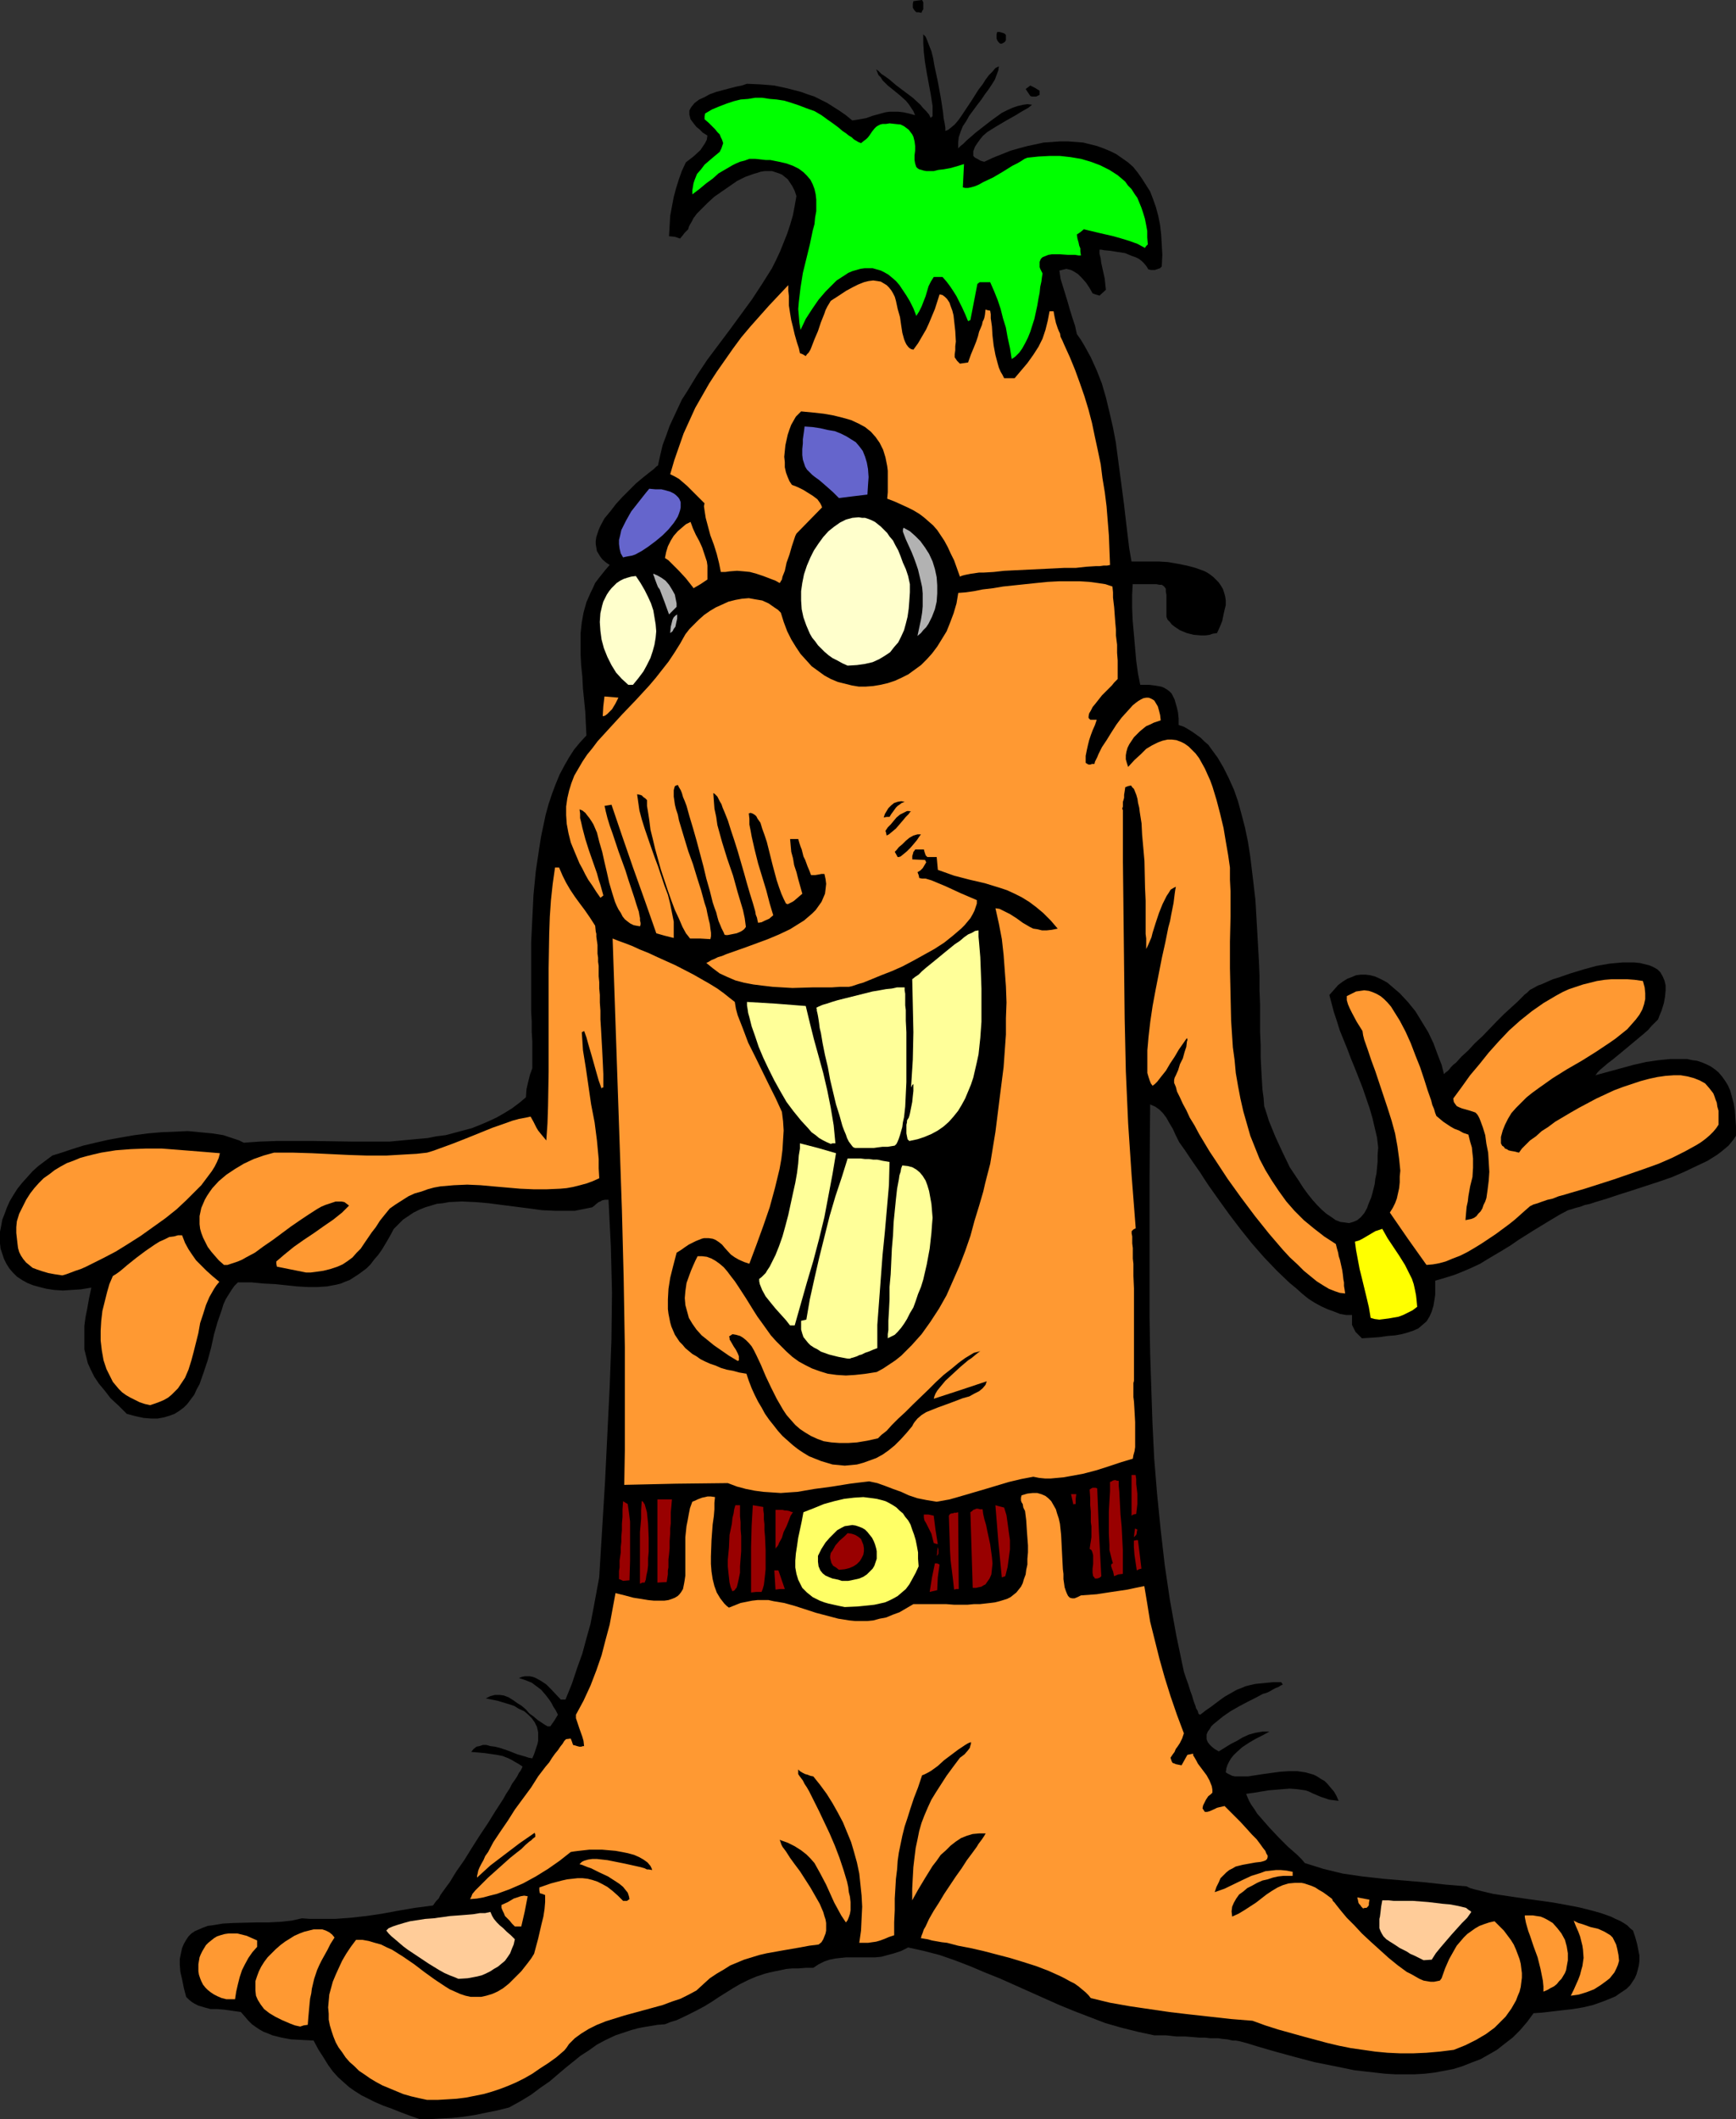
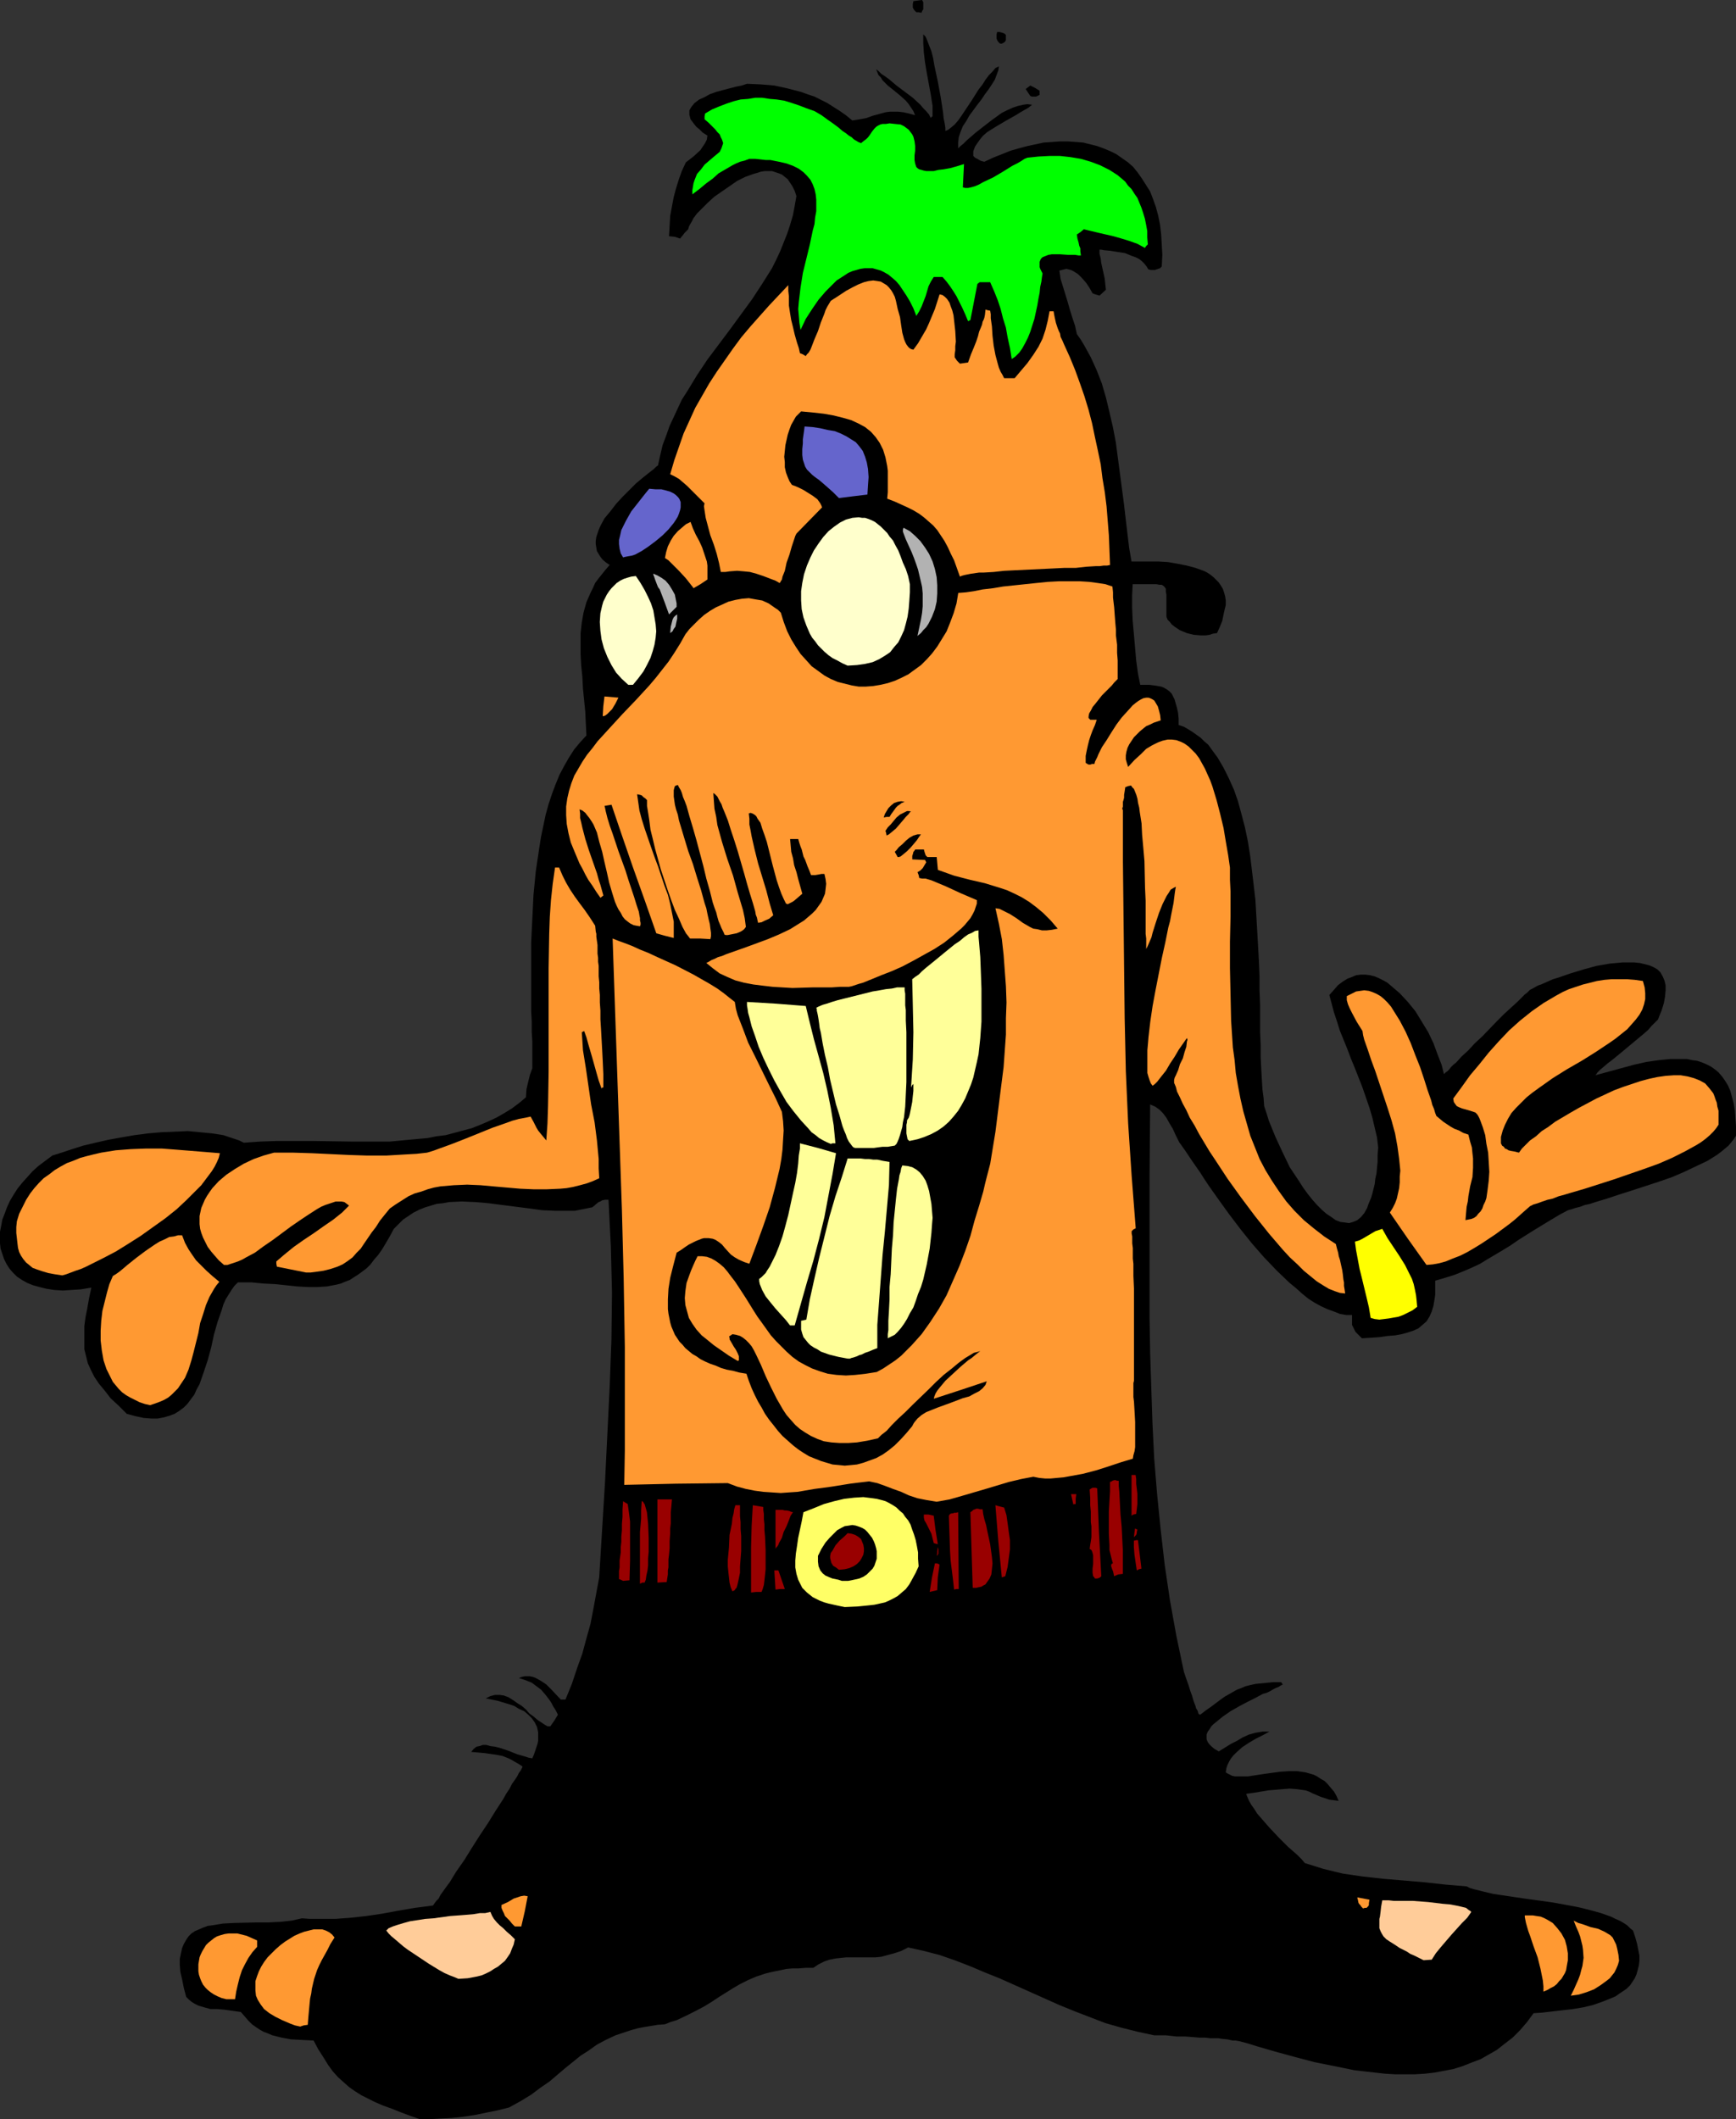
<svg xmlns="http://www.w3.org/2000/svg" xmlns:ns1="http://sodipodi.sourceforge.net/DTD/sodipodi-0.dtd" xmlns:ns2="http://www.inkscape.org/namespaces/inkscape" version="1.0" width="127.586mm" height="155.711mm" id="svg61" ns1:docname="Carrot Creature.wmf">
  <rect width="100%" height="100%" fill="#333333" stroke="none" />
  <ns1:namedview id="namedview61" pagecolor="#ffffff" bordercolor="#000000" borderopacity="0.25" ns2:showpageshadow="2" ns2:pageopacity="0.0" ns2:pagecheckerboard="0" ns2:deskcolor="#d1d1d1" ns2:document-units="mm" />
  <defs id="defs1">
    <pattern id="WMFhbasepattern" patternUnits="userSpaceOnUse" width="6" height="6" x="0" y="0" />
  </defs>
  <path style="fill:#000000;fill-opacity:1;fill-rule:evenodd;stroke:none" d="m 116.514,588.515 -2.747,-0.97 -2.586,-0.97 -2.424,-0.97 -2.262,-0.808 -2.262,-0.97 -1.939,-0.97 -1.939,-0.97 -1.778,-1.131 -1.616,-1.131 -1.454,-1.293 -1.616,-1.454 -1.454,-1.616 -1.293,-1.778 -1.293,-2.101 -1.454,-2.262 -1.293,-2.424 -3.232,-0.162 -3.07,-0.162 -2.586,-0.485 -2.586,-0.646 -1.131,-0.485 -1.293,-0.485 -1.131,-0.646 -0.97,-0.646 -1.131,-0.808 -0.97,-0.97 -0.97,-1.131 -1.131,-1.293 -2.262,-0.323 -2.262,-0.323 -1.939,-0.162 h -1.939 l -1.778,-0.485 -1.616,-0.485 -0.97,-0.485 -0.808,-0.485 -0.808,-0.646 -0.808,-0.808 -0.646,-2.424 -0.485,-2.424 -0.485,-2.101 -0.162,-1.939 v -1.616 l 0.323,-1.616 0.323,-1.454 0.485,-1.131 0.646,-1.131 0.646,-0.97 0.808,-0.808 0.97,-0.646 1.131,-0.485 1.131,-0.485 1.293,-0.485 1.293,-0.162 2.909,-0.485 3.07,-0.162 6.464,-0.162 h 3.232 l 3.232,-0.162 3.07,-0.323 1.454,-0.323 1.454,-0.323 2.262,0.162 h 2.424 4.525 l 4.363,-0.323 4.363,-0.485 4.363,-0.646 4.363,-0.808 4.686,-0.808 5.01,-0.646 0.162,-0.162 0.323,-0.485 0.485,-0.646 0.646,-0.646 0.485,-0.97 0.808,-1.131 0.808,-1.131 0.97,-1.293 1.778,-2.909 2.262,-3.232 2.101,-3.393 2.262,-3.555 2.262,-3.393 2.101,-3.393 2.101,-3.232 0.808,-1.454 0.97,-1.454 0.646,-1.293 0.808,-1.131 0.646,-0.97 0.485,-0.97 0.485,-0.646 0.323,-0.646 0.162,-0.323 v -0.162 l -0.97,-0.646 -1.131,-0.646 -0.808,-0.485 -0.97,-0.485 -1.616,-0.646 -1.616,-0.323 -3.394,-0.485 -1.778,-0.162 -1.939,-0.162 0.646,-0.808 0.808,-0.646 0.808,-0.162 0.97,-0.323 h 0.97 l 1.131,0.323 1.293,0.162 1.293,0.323 2.424,0.808 2.424,0.97 2.262,0.646 0.97,0.323 0.97,0.162 0.485,-1.131 0.323,-0.97 0.323,-0.97 0.323,-0.97 0.162,-0.808 v -0.808 -1.616 l -0.323,-1.454 -0.646,-1.293 -0.808,-1.131 -0.97,-0.97 -1.131,-0.97 -1.454,-0.646 -1.293,-0.808 -1.454,-0.485 -1.616,-0.485 -1.616,-0.485 -3.232,-0.646 0.646,-0.323 0.646,-0.323 1.293,-0.323 h 1.293 l 1.131,0.162 1.293,0.485 1.293,0.808 1.131,0.808 1.293,0.808 1.131,0.97 0.97,1.131 1.131,0.808 1.131,0.97 0.97,0.646 0.97,0.646 0.808,0.485 h 0.808 l 1.131,-1.616 0.97,-1.616 -0.646,-1.293 -0.646,-0.97 -0.485,-0.97 -0.646,-0.97 -1.131,-1.454 -1.131,-1.293 -1.293,-0.97 -1.293,-0.97 -1.616,-0.646 -1.939,-0.646 0.808,-0.323 0.808,-0.162 h 0.808 0.646 l 0.808,0.162 0.808,0.323 1.454,0.808 1.454,0.97 1.293,1.293 2.747,2.909 h 1.293 l 1.778,-4.363 1.454,-4.363 1.454,-4.04 1.131,-4.201 1.131,-4.04 0.808,-4.201 0.808,-4.363 0.808,-4.363 1.616,-26.501 0.646,-13.25 0.646,-13.089 0.485,-13.089 0.162,-13.089 -0.162,-6.464 -0.162,-6.464 -0.323,-6.464 -0.323,-6.464 h -0.97 l -0.808,0.162 -0.485,0.323 -0.485,0.162 -0.808,0.646 -0.323,0.323 -0.646,0.485 -1.616,0.323 -1.616,0.323 -1.616,0.323 h -1.778 -3.555 l -3.717,-0.162 -3.555,-0.485 -7.595,-0.97 -3.717,-0.485 -3.717,-0.323 -3.717,-0.162 -3.555,0.162 -1.778,0.323 -1.616,0.162 -1.616,0.485 -1.616,0.485 -1.616,0.646 -1.616,0.808 -1.454,0.97 -1.454,0.97 -1.293,1.293 -1.293,1.293 -1.131,2.101 -1.131,1.939 -0.97,1.616 -1.131,1.616 -1.131,1.293 -0.97,1.293 -1.131,1.131 -1.293,0.97 -1.131,0.808 -2.262,1.454 -1.293,0.485 -1.131,0.485 -1.293,0.323 -2.586,0.485 -2.586,0.162 h -2.747 l -2.909,-0.162 -3.07,-0.323 -3.07,-0.323 -3.232,-0.162 -3.394,-0.323 h -3.717 l -0.97,0.97 -0.808,1.131 -0.808,1.293 -0.808,1.293 -0.646,1.454 -0.485,1.616 -1.131,3.232 -0.97,3.393 -0.808,3.717 -0.97,3.555 -1.131,3.393 -1.131,3.232 -0.808,1.454 -0.646,1.454 -0.97,1.293 -0.97,1.293 -0.97,0.97 -1.293,0.97 -1.293,0.808 -1.293,0.485 -1.616,0.485 -1.778,0.323 h -1.778 l -2.101,-0.162 -2.262,-0.485 -2.424,-0.646 -1.131,-1.131 -1.131,-1.131 -2.262,-2.101 -1.616,-2.101 -1.616,-1.939 -1.293,-1.939 -0.97,-1.939 -0.808,-1.778 -0.485,-1.939 -0.485,-1.939 v -2.101 -2.101 -2.262 l 0.323,-2.424 0.485,-2.424 0.485,-2.747 0.646,-3.07 -2.909,0.485 -2.586,0.162 -2.424,0.162 -2.424,-0.162 -2.101,-0.323 -1.939,-0.485 L 9.211,356.955 7.595,356.308 6.141,355.5 4.686,354.531 3.555,353.4 2.586,352.269 1.778,350.976 1.131,349.683 0.646,348.229 0.162,346.775 0,345.32 v -1.616 -1.616 l 0.323,-1.616 0.323,-1.778 0.646,-1.616 0.646,-1.778 0.808,-1.778 0.97,-1.616 1.131,-1.778 1.293,-1.616 1.454,-1.616 1.454,-1.616 1.616,-1.454 1.939,-1.454 1.939,-1.454 2.586,-0.808 2.909,-0.97 3.07,-0.97 3.394,-0.808 3.555,-0.808 3.555,-0.646 3.717,-0.646 3.717,-0.485 3.717,-0.323 3.717,-0.162 3.717,-0.162 3.394,0.323 3.394,0.323 3.07,0.485 2.909,0.97 1.454,0.485 1.293,0.646 4.525,-0.323 4.686,-0.162 h 5.01 5.01 l 10.666,0.162 h 5.333 5.333 l 5.171,-0.485 5.333,-0.485 2.424,-0.485 2.586,-0.323 2.424,-0.646 2.424,-0.646 2.424,-0.646 2.424,-0.97 2.262,-0.97 2.101,-0.97 2.262,-1.293 2.101,-1.293 1.939,-1.454 1.939,-1.616 0.162,-2.262 0.485,-2.101 0.485,-1.939 0.646,-1.778 v -2.262 -2.585 -2.585 l -0.162,-2.747 V 283.754 l -0.162,-2.909 v -6.14 -6.302 -6.625 l 0.323,-6.625 0.323,-6.625 0.646,-6.625 0.97,-6.464 0.485,-3.07 0.646,-3.07 0.646,-3.07 0.808,-2.909 0.97,-2.909 0.97,-2.585 1.131,-2.747 1.293,-2.424 1.293,-2.262 1.454,-2.262 1.616,-1.939 1.778,-1.939 -0.162,-3.232 -0.162,-3.393 -0.646,-6.464 -0.162,-3.232 -0.323,-3.07 -0.162,-3.07 v -2.909 -3.07 l 0.323,-2.909 0.485,-2.747 0.808,-2.909 1.131,-2.585 0.646,-1.293 0.646,-1.454 0.97,-1.293 1.939,-2.424 1.131,-1.293 -0.97,-0.646 -0.97,-0.808 -0.646,-0.808 -0.485,-0.808 -0.485,-0.808 -0.162,-0.97 -0.162,-0.97 v -0.808 l 0.162,-1.131 0.323,-0.97 0.323,-0.97 0.485,-1.131 1.131,-2.101 1.616,-1.939 1.616,-2.101 1.778,-1.939 1.939,-1.939 1.778,-1.778 1.939,-1.616 1.616,-1.293 1.454,-1.131 0.646,-0.646 0.485,-0.323 0.646,-2.909 0.646,-2.747 0.97,-2.585 0.97,-2.747 1.131,-2.424 1.131,-2.424 1.131,-2.424 1.454,-2.262 2.747,-4.525 2.909,-4.363 6.302,-8.403 3.07,-4.201 3.07,-4.201 2.747,-4.201 2.747,-4.363 1.131,-2.262 1.131,-2.424 0.97,-2.424 0.97,-2.424 0.808,-2.424 0.808,-2.747 0.485,-2.585 0.485,-2.747 -0.485,-1.454 -0.646,-1.293 -0.646,-0.97 -0.646,-0.97 -0.808,-0.646 -0.808,-0.646 -0.808,-0.323 -0.97,-0.323 -0.97,-0.323 h -0.97 -0.97 l -1.131,0.162 -0.97,0.323 -1.131,0.323 -2.262,0.808 -2.262,1.131 -2.101,1.454 -2.101,1.454 -2.101,1.454 -1.778,1.616 -1.616,1.616 -1.454,1.454 -0.485,0.646 -0.485,0.646 -0.485,0.97 -0.485,0.808 -0.323,0.646 -0.162,0.646 -0.97,0.97 -0.485,0.646 -0.808,0.97 -1.454,-0.485 -1.616,-0.162 0.162,-2.747 0.162,-2.909 0.485,-2.585 0.485,-2.585 0.646,-2.424 0.808,-2.585 0.808,-2.262 1.131,-2.424 2.101,-1.616 1.939,-1.778 0.646,-0.97 0.646,-0.97 0.485,-0.97 0.162,-1.131 -1.293,-0.808 -0.97,-0.97 -0.808,-0.646 -0.646,-0.808 -0.485,-0.646 -0.485,-0.646 -0.162,-0.646 -0.162,-0.646 v -0.646 -0.485 l 0.323,-0.646 0.323,-0.485 0.808,-0.97 1.293,-0.97 1.454,-0.646 1.454,-0.808 1.778,-0.646 1.778,-0.485 3.717,-0.97 1.616,-0.323 1.454,-0.485 3.717,0.162 3.878,0.323 3.717,0.808 3.717,0.97 1.778,0.646 1.939,0.646 1.616,0.808 1.939,0.97 1.778,1.131 1.778,1.131 1.616,1.131 1.778,1.454 1.131,-0.162 0.97,-0.162 1.778,-0.323 1.778,-0.646 1.778,-0.485 1.778,-0.485 1.131,-0.162 h 1.131 1.293 l 1.454,0.162 1.454,0.323 1.778,0.485 -0.485,-1.131 -0.646,-0.97 -0.646,-0.97 -0.808,-0.97 -1.616,-1.454 -1.778,-1.454 -1.616,-1.293 -1.454,-1.454 -0.485,-0.808 -0.646,-0.646 -0.323,-0.808 -0.323,-0.808 0.646,0.485 0.808,0.808 0.97,0.646 1.131,0.808 2.101,1.778 4.525,3.393 2.101,1.939 0.808,0.97 0.808,0.808 0.808,0.97 0.485,0.97 0.162,-0.323 0.323,-0.162 v -2.909 l -0.485,-3.07 -1.131,-6.14 -0.485,-2.909 -0.323,-2.747 -0.162,-2.585 V 10.665 9.534 l 0.323,0.323 0.323,0.323 0.485,1.131 0.485,1.293 0.646,1.616 0.485,1.939 0.323,1.939 0.97,4.525 0.808,4.363 0.323,2.101 0.323,2.101 0.162,1.616 0.323,1.616 0.162,1.131 v 0.485 0.323 l 0.808,-0.323 0.808,-0.646 0.97,-0.808 0.97,-1.131 0.808,-1.131 0.97,-1.454 1.939,-2.909 1.939,-3.07 1.131,-1.454 0.808,-1.293 0.97,-1.293 0.97,-0.97 0.808,-0.97 0.97,-0.485 -0.162,1.131 -0.485,1.293 -0.485,1.293 -0.808,1.293 -0.97,1.454 -0.97,1.293 -0.97,1.454 -1.131,1.454 -2.262,3.07 -0.808,1.454 -0.97,1.454 -0.646,1.616 -0.485,1.454 -0.162,1.454 v 1.616 l 0.646,-0.646 0.808,-0.646 0.485,-0.485 0.485,-0.485 1.131,-0.97 1.293,-1.131 1.454,-1.131 2.909,-2.262 2.909,-2.101 1.616,-0.808 1.454,-0.646 1.454,-0.485 1.454,-0.323 1.131,-0.162 1.293,0.162 -0.97,0.808 -1.131,0.646 -1.131,0.646 -1.293,0.808 -2.586,1.454 -2.747,1.616 -1.293,0.808 -1.293,0.808 -1.131,0.97 -0.808,0.97 -0.808,1.131 -0.646,0.97 -0.485,1.293 v 1.293 l 0.485,0.485 0.646,0.323 0.808,0.485 0.485,0.162 0.646,0.162 2.424,-1.131 2.424,-0.97 2.424,-0.97 2.262,-0.646 2.424,-0.646 2.262,-0.485 2.262,-0.485 2.262,-0.162 2.262,-0.162 h 2.262 l 2.101,0.162 2.101,0.162 1.939,0.485 1.939,0.485 1.778,0.646 1.939,0.808 1.616,0.808 1.616,1.131 1.616,1.131 1.454,1.293 1.293,1.616 1.131,1.616 1.131,1.778 1.131,1.778 0.808,2.101 0.808,2.262 0.646,2.424 0.485,2.424 0.323,2.747 0.162,2.747 0.162,2.909 -0.162,3.232 -0.485,0.485 -0.485,0.162 -0.97,0.323 h -0.97 l -0.808,-0.162 -0.485,-0.808 -0.646,-0.808 -0.646,-0.646 -0.808,-0.646 -0.97,-0.485 -0.97,-0.323 -1.939,-0.808 -2.101,-0.323 -1.939,-0.323 -1.778,-0.162 -0.808,-0.162 h -0.485 v 1.131 l 0.323,1.293 0.162,1.293 0.323,1.454 0.646,2.909 0.162,1.616 0.162,1.454 -1.778,1.616 -1.131,-0.323 -0.808,-0.323 -0.808,-1.454 -0.97,-1.454 -1.131,-1.293 -1.131,-1.131 -1.293,-0.808 -0.646,-0.323 -0.646,-0.162 -0.646,-0.162 -0.646,0.162 -0.646,0.162 -0.646,0.162 0.323,2.262 0.646,2.101 1.293,4.201 0.646,2.262 0.646,2.101 0.808,2.424 0.485,2.262 1.131,1.616 0.97,1.616 1.778,3.232 1.616,3.555 1.454,3.717 1.131,3.878 0.97,4.04 0.97,4.201 0.808,4.201 1.131,8.564 1.131,8.564 0.485,4.201 0.485,4.04 0.485,4.04 0.646,3.717 h 2.424 2.586 2.586 l 2.586,0.162 2.747,0.485 2.424,0.485 2.424,0.646 2.262,0.808 0.97,0.485 0.97,0.646 0.808,0.646 0.808,0.808 0.646,0.646 0.646,0.97 0.485,0.808 0.323,0.97 0.323,1.131 0.162,1.131 v 1.293 l -0.323,1.293 -0.323,1.454 -0.323,1.616 -0.646,1.616 -0.808,1.778 -1.131,0.162 -0.97,0.323 -1.131,0.162 h -1.131 l -2.101,-0.162 -1.939,-0.485 -1.939,-0.808 -1.454,-0.97 -0.808,-0.646 -0.485,-0.646 -0.646,-0.646 -0.323,-0.808 v -5.009 -1.131 l -0.162,-0.808 v -0.808 l -0.323,-0.485 -0.323,-0.323 -0.485,-0.323 h -0.646 l -0.808,-0.162 h -4.848 -1.778 l -0.162,3.07 v 3.393 l 0.162,3.717 0.323,3.555 0.323,3.717 0.323,3.717 0.485,3.555 0.646,3.232 h 1.454 1.131 l 1.293,0.162 0.97,0.162 0.97,0.162 0.808,0.323 0.808,0.485 0.646,0.485 0.646,0.646 0.323,0.646 0.485,0.97 0.323,1.131 0.323,1.131 0.323,1.454 0.162,1.616 v 1.778 l 1.454,0.485 1.131,0.646 1.293,0.808 1.131,0.808 1.131,0.808 0.97,0.97 1.131,0.97 0.808,1.131 1.778,2.424 1.616,2.747 1.454,2.909 1.454,3.232 1.131,3.232 0.97,3.555 0.97,3.717 0.808,3.878 0.646,4.04 0.485,4.04 0.485,4.04 0.485,4.201 0.485,8.403 0.485,8.564 0.162,4.04 v 4.04 l 0.162,4.04 v 3.878 3.717 l 0.162,3.555 v 3.393 l 0.162,3.232 0.162,2.909 0.162,2.747 0.323,2.424 0.162,2.262 0.646,1.939 0.646,2.101 1.778,4.363 1.939,4.201 2.101,4.363 1.293,1.939 1.293,1.939 1.131,1.778 1.293,1.778 1.293,1.616 1.293,1.454 1.293,1.293 1.293,1.131 1.454,0.97 1.131,0.808 1.293,0.485 1.293,0.162 1.131,0.162 1.131,-0.323 1.131,-0.485 0.97,-0.808 0.97,-1.131 0.808,-1.454 0.323,-0.97 0.808,-1.939 0.323,-1.131 0.323,-1.293 0.323,-1.293 0.162,-1.454 0.323,-1.454 0.162,-1.616 0.162,-1.778 v -1.778 l 0.162,-2.101 -0.323,-2.747 -0.646,-2.747 -0.646,-2.747 -0.808,-2.747 -1.939,-5.656 -2.101,-5.333 -1.131,-2.747 -0.97,-2.585 -2.101,-5.171 -0.808,-2.585 -0.808,-2.424 -0.646,-2.424 -0.646,-2.424 1.293,-1.454 1.131,-1.293 1.293,-0.97 1.293,-0.808 1.293,-0.485 1.131,-0.485 1.293,-0.162 h 1.293 l 1.293,0.162 1.293,0.323 1.131,0.485 1.293,0.646 1.131,0.646 1.131,0.97 1.131,0.97 1.131,0.97 2.262,2.424 2.101,2.585 1.778,2.909 1.778,2.909 1.454,3.07 1.131,3.07 1.131,2.909 0.323,1.293 0.323,1.293 v 0 l 0.323,-0.323 0.162,-0.162 0.485,-0.323 0.485,-0.485 0.485,-0.646 0.646,-0.646 0.808,-0.646 1.454,-1.616 1.939,-1.778 1.778,-1.939 2.101,-1.939 4.04,-4.201 1.939,-1.939 1.939,-1.778 1.778,-1.616 1.454,-1.454 0.646,-0.646 0.646,-0.485 0.485,-0.485 0.323,-0.323 0.97,-0.485 1.131,-0.646 1.293,-0.485 1.454,-0.646 1.454,-0.646 1.616,-0.485 3.232,-1.131 3.717,-1.131 3.555,-0.97 3.717,-0.646 1.778,-0.162 1.778,-0.162 h 1.616 1.616 l 1.616,0.162 1.293,0.323 1.293,0.323 1.131,0.485 1.131,0.646 0.808,0.808 0.646,1.131 0.485,1.131 0.323,1.293 v 1.454 l -0.162,1.778 -0.323,1.778 -0.646,2.101 -0.485,1.131 -0.485,1.293 -0.808,0.808 -0.97,0.97 -0.97,1.131 -1.293,1.131 -2.909,2.424 -2.909,2.424 -2.747,2.262 -1.293,0.97 -1.131,0.97 -0.97,0.808 -0.808,0.808 -0.323,0.485 -0.323,0.323 7.11,-1.939 3.555,-0.97 3.555,-0.808 3.394,-0.485 3.232,-0.323 h 1.616 1.616 1.454 l 1.454,0.323 1.293,0.162 1.454,0.485 1.131,0.485 1.293,0.646 1.131,0.808 0.97,0.808 0.97,1.131 0.808,1.131 0.808,1.293 0.646,1.454 0.485,1.778 0.485,1.778 0.323,1.939 0.162,2.262 0.162,2.262 v 2.585 l -0.646,0.97 -0.646,0.808 -0.808,0.97 -0.97,0.808 -0.97,0.808 -1.293,0.97 -1.293,0.808 -1.293,0.808 -3.07,1.454 -3.394,1.616 -3.394,1.454 -3.717,1.293 -7.434,2.424 -3.555,1.131 -3.394,1.131 -3.232,0.97 -1.454,0.485 -1.454,0.323 -1.293,0.485 -1.293,0.323 -0.97,0.323 -1.131,0.323 -2.424,1.293 -2.424,1.454 -4.525,2.747 -4.363,2.747 -2.101,1.454 -2.101,1.293 -4.363,2.585 -2.101,1.293 -2.424,1.131 -2.262,0.97 -2.424,0.97 -2.586,0.808 -2.747,0.808 v 2.585 1.293 l -0.162,1.131 -0.323,1.939 -0.485,1.616 -0.646,1.454 -0.808,1.293 -1.131,0.97 -1.131,0.97 -1.454,0.646 -1.454,0.485 -1.778,0.485 -1.778,0.323 -2.101,0.162 -2.262,0.323 -2.262,0.162 -2.586,0.162 -0.485,-0.485 -0.485,-0.485 -0.808,-0.808 -0.323,-0.646 -0.323,-0.646 -0.323,-0.646 v -0.808 -0.808 -1.131 h -1.616 l -1.778,-0.323 -1.616,-0.646 -1.778,-0.646 -1.778,-0.808 -1.778,-0.97 -1.778,-1.131 -1.778,-1.454 -1.616,-1.454 -1.778,-1.454 -3.555,-3.393 -3.555,-3.717 -3.394,-3.878 -3.232,-4.04 -3.07,-4.04 -2.909,-4.04 -2.747,-3.878 -1.293,-1.939 -1.131,-1.778 -1.131,-1.616 -1.131,-1.616 -0.97,-1.454 -0.97,-1.454 -0.808,-1.131 -0.808,-1.131 -0.97,-1.939 -0.808,-1.778 -0.97,-1.616 -0.808,-1.454 -0.97,-1.293 -0.97,-0.97 -1.131,-0.808 -1.454,-0.646 -0.162,19.876 v 9.695 9.857 19.714 l 0.162,9.857 0.323,9.857 0.323,9.695 0.485,9.857 0.808,9.857 0.97,9.695 1.131,9.857 1.454,9.857 1.778,9.857 2.101,10.019 0.646,1.939 0.646,1.778 0.485,1.616 0.485,1.293 0.323,1.131 0.323,0.97 0.323,0.808 0.162,0.646 0.323,0.485 0.162,0.323 0.162,0.646 0.162,0.162 0.323,0.162 1.454,-1.131 1.616,-1.131 1.293,-0.97 1.293,-0.97 1.131,-0.808 1.131,-0.646 2.262,-1.293 1.293,-0.485 1.131,-0.485 1.293,-0.323 1.454,-0.323 1.616,-0.162 1.616,-0.162 1.778,-0.162 h 2.101 l 0.162,0.162 0.323,0.485 -0.323,0.162 -0.323,0.162 -0.485,0.323 -0.808,0.323 -0.646,0.323 -0.808,0.485 -0.97,0.485 -0.485,0.162 -0.646,0.162 -2.101,1.131 -2.262,1.131 -2.424,1.293 -2.262,1.293 -2.101,1.454 -1.778,1.454 -0.808,0.646 -0.646,0.646 -0.485,0.808 -0.485,0.646 -0.323,0.808 v 0.646 0.646 l 0.323,0.808 0.485,0.646 0.646,0.646 0.808,0.646 1.131,0.646 3.394,-2.101 1.616,-0.808 1.616,-0.97 1.778,-0.808 1.778,-0.485 1.939,-0.323 h 0.97 0.97 l -1.778,0.97 -1.939,0.97 -1.939,1.131 -1.939,1.293 -1.616,1.454 -0.808,0.808 -0.646,0.808 -0.485,0.808 -0.485,0.97 -0.323,0.97 -0.162,1.131 0.485,0.323 0.646,0.323 0.646,0.323 0.808,0.162 h 1.616 1.939 l 2.101,-0.323 2.101,-0.323 4.686,-0.646 2.424,-0.162 h 2.424 l 2.262,0.323 1.131,0.323 1.131,0.323 0.97,0.485 0.97,0.646 1.131,0.646 0.808,0.808 0.808,0.97 0.97,1.131 0.646,1.131 0.646,1.454 -1.293,-0.162 -1.293,-0.162 -2.424,-0.808 -2.262,-0.97 -0.97,-0.485 -0.97,-0.323 -2.262,-0.323 -2.101,-0.162 -2.101,0.162 -1.939,0.162 -1.939,0.162 -1.939,0.323 -1.939,0.323 -2.262,0.323 0.323,0.808 0.485,1.131 0.646,1.131 0.808,1.131 0.808,1.293 1.131,1.293 2.262,2.585 2.586,2.747 2.586,2.585 2.586,2.262 1.131,1.131 0.97,1.131 2.586,0.808 2.586,0.808 5.333,1.293 5.494,0.808 5.818,0.646 11.474,0.97 5.818,0.646 5.818,0.485 0.97,0.485 1.131,0.323 2.586,0.646 2.747,0.646 3.232,0.485 3.232,0.485 3.394,0.485 3.555,0.485 3.394,0.485 3.555,0.646 3.394,0.646 3.232,0.808 2.909,0.808 2.747,0.97 1.293,0.646 1.131,0.485 1.131,0.646 0.97,0.646 0.808,0.808 0.808,0.646 0.646,1.939 0.485,1.778 0.323,1.616 0.323,1.616 v 1.454 l -0.162,1.293 -0.323,1.293 -0.323,1.131 -0.485,1.131 -0.646,0.97 -0.646,0.97 -0.97,0.97 -0.97,0.646 -0.97,0.646 -1.131,0.808 -1.131,0.485 -2.424,0.97 -2.747,0.97 -2.747,0.646 -2.909,0.485 -2.909,0.323 -2.747,0.323 -2.747,0.323 -2.424,0.162 -1.778,2.424 -1.939,2.262 -2.101,2.101 -2.101,1.616 -2.262,1.778 -2.262,1.293 -2.262,1.293 -2.586,0.97 -2.424,0.97 -2.586,0.808 -2.586,0.485 -2.586,0.485 -2.747,0.323 -2.747,0.162 h -2.747 -2.747 l -2.747,-0.162 -2.909,-0.323 -5.656,-0.646 -5.494,-1.131 -5.656,-1.131 -5.494,-1.454 -5.333,-1.454 -5.01,-1.454 -2.586,-0.808 -2.424,-0.646 -0.97,-0.162 h -0.808 l -1.454,-0.323 -1.616,-0.162 -0.97,-0.162 h -0.97 -1.293 l -1.293,-0.162 h -1.616 l -1.939,-0.162 -2.101,-0.162 h -2.424 l -1.454,-0.162 -1.454,-0.162 h -1.454 -1.778 l -4.525,-0.97 -4.525,-1.131 -4.525,-1.293 -4.202,-1.616 -4.202,-1.616 -4.363,-1.778 -16.645,-7.433 -4.04,-1.616 -4.202,-1.778 -4.202,-1.616 -4.202,-1.454 -4.363,-1.131 -4.363,-0.97 -1.939,0.97 -1.939,0.646 -1.778,0.485 -1.778,0.485 -1.616,0.162 h -1.778 -6.302 l -1.616,0.162 -1.454,0.162 -1.616,0.323 -1.454,0.485 -1.616,0.808 -1.454,0.97 h -2.101 l -1.939,0.162 h -1.778 l -1.778,0.162 -1.454,0.323 -1.616,0.323 -1.454,0.323 -1.293,0.323 -2.424,0.808 -2.262,0.97 -2.262,1.131 -1.939,1.131 -3.878,2.424 -1.939,1.293 -2.101,1.293 -2.424,1.293 -2.586,1.293 -2.747,1.293 -1.616,0.485 -1.616,0.646 -2.101,0.162 -1.939,0.323 -1.939,0.323 -1.616,0.323 -1.778,0.485 -1.454,0.485 -2.909,0.97 -2.747,1.293 -2.424,1.293 -2.262,1.616 -2.262,1.454 -4.202,3.393 -2.101,1.778 -2.262,1.939 -2.586,1.778 -2.586,1.939 -2.909,1.778 -3.232,1.778 -3.232,0.808 -3.232,0.646 -3.07,0.646 -3.232,0.485 -3.07,0.323 -3.07,0.162 -2.909,0.162 z" id="path1" />
-   <path style="fill:#ff9932;fill-opacity:1;fill-rule:evenodd;stroke:none" d="m 118.614,583.182 -2.262,-0.485 -2.101,-0.485 -2.262,-0.646 -1.939,-0.808 -1.939,-0.808 -1.939,-0.808 -1.778,-0.97 -1.616,-0.97 -1.616,-1.131 -1.454,-0.97 -1.293,-1.293 -1.293,-1.131 -1.131,-1.293 -0.97,-1.454 -0.97,-1.293 -0.808,-1.454 -0.646,-1.616 -0.485,-1.454 -0.485,-1.616 -0.323,-1.616 v -1.616 l -0.162,-1.778 0.162,-1.778 0.162,-1.778 0.485,-1.778 0.485,-1.778 0.808,-1.939 0.808,-1.778 0.97,-2.101 1.131,-1.939 1.293,-1.939 1.454,-1.939 h 1.778 l 1.778,0.323 1.616,0.485 1.778,0.485 1.616,0.808 1.454,0.646 3.07,1.939 3.07,2.101 2.747,2.101 2.909,2.101 2.909,1.939 1.293,0.808 1.454,0.646 1.454,0.646 1.454,0.485 1.454,0.323 h 1.454 1.454 l 1.454,-0.323 1.616,-0.485 1.454,-0.646 1.616,-0.97 1.616,-1.293 1.616,-1.616 1.778,-1.778 1.778,-2.262 0.97,-1.293 0.808,-1.293 1.131,-4.201 0.97,-4.201 0.485,-1.939 0.323,-2.101 0.162,-1.939 v -1.939 l -0.808,-0.323 -0.646,-0.162 -0.162,-0.808 v -0.808 l 3.232,-1.131 3.07,-0.808 1.454,-0.323 1.454,-0.162 1.454,-0.162 h 1.293 l 1.454,0.162 1.293,0.323 1.454,0.485 1.293,0.646 1.454,0.808 1.454,1.131 1.454,1.293 1.454,1.454 h 0.646 0.485 l 0.162,-0.162 0.485,-0.323 -0.162,-0.808 -0.323,-0.97 -0.646,-0.808 -0.646,-0.808 -0.97,-0.808 -0.97,-0.646 -2.262,-1.454 -2.424,-1.131 -2.262,-1.131 -0.97,-0.323 -0.808,-0.323 -0.808,-0.323 -0.646,-0.162 0.646,-0.646 0.646,-0.323 1.131,-0.323 1.131,-0.162 h 1.293 l 1.454,0.162 1.454,0.162 1.616,0.323 3.232,0.646 2.909,0.646 1.454,0.323 1.131,0.323 0.646,0.323 h 0.485 l 0.97,0.162 -0.162,-0.485 -0.323,-0.646 -0.808,-0.97 -1.131,-0.808 -1.131,-0.646 -1.454,-0.646 -1.778,-0.485 -1.616,-0.323 -1.778,-0.323 -3.717,-0.323 h -1.778 -1.778 l -1.454,0.162 -1.454,0.162 -1.293,0.162 -0.97,0.162 -3.07,2.424 -3.232,2.262 -3.394,2.101 -3.555,1.939 -3.717,1.616 -3.555,1.293 -1.939,0.485 -1.778,0.485 -1.778,0.323 -1.939,0.162 0.162,-0.323 0.162,-0.323 0.323,-0.808 0.808,-0.97 1.131,-1.131 1.131,-1.131 1.293,-1.293 3.07,-2.747 3.07,-2.747 1.616,-1.293 1.454,-1.131 1.131,-1.131 1.131,-0.97 0.485,-0.323 0.485,-0.485 0.646,-0.485 v -0.646 l -0.162,-0.485 -4.202,2.909 -4.04,3.07 -4.04,3.07 -1.778,1.616 -1.939,1.778 v -0.485 l 0.162,-0.646 0.162,-0.808 0.323,-0.808 0.485,-0.97 0.646,-1.131 0.485,-1.131 0.808,-1.131 1.454,-2.747 1.939,-2.909 2.101,-3.07 1.939,-3.07 4.525,-6.14 1.939,-3.07 2.101,-2.747 0.97,-1.131 0.808,-1.293 0.808,-1.131 0.808,-0.97 0.646,-0.97 0.646,-0.808 0.485,-0.808 0.485,-0.485 1.293,-0.162 0.323,0.808 0.323,0.97 0.646,0.162 0.485,0.162 0.646,0.162 h 0.485 l 0.485,-0.162 h 0.323 l -0.162,-1.454 -0.323,-1.131 -0.808,-2.262 -0.646,-1.939 -0.323,-0.97 v -0.97 l 2.101,-3.878 1.939,-4.201 1.616,-4.201 1.454,-4.201 1.131,-4.363 1.131,-4.201 0.808,-4.363 0.808,-4.363 2.586,0.646 2.424,0.646 2.101,0.323 1.939,0.323 1.616,0.162 h 2.909 l 1.131,-0.162 0.97,-0.323 0.808,-0.323 0.808,-0.485 0.485,-0.485 0.485,-0.646 0.485,-0.808 0.162,-0.808 0.162,-0.808 0.162,-0.97 0.162,-1.131 v -2.262 -2.585 -2.747 -3.07 l 0.323,-3.07 0.323,-1.616 0.323,-1.778 0.323,-1.616 0.646,-1.778 0.808,-0.323 0.646,-0.323 1.293,-0.485 0.808,-0.162 0.646,-0.162 h 0.97 l 1.131,0.162 -0.162,1.616 v 1.778 l -0.162,1.939 -0.323,2.262 -0.323,4.363 -0.162,4.525 v 2.101 l 0.162,2.101 0.323,2.101 0.485,1.939 0.646,1.778 0.97,1.616 1.131,1.454 0.646,0.646 0.646,0.485 1.616,-0.646 1.616,-0.646 1.616,-0.323 1.616,-0.323 1.454,-0.162 h 1.616 1.454 l 1.454,0.323 2.909,0.485 2.909,0.808 5.979,1.939 3.07,0.808 3.07,0.808 3.07,0.485 1.616,0.162 h 1.616 1.778 l 1.616,-0.162 1.778,-0.485 1.778,-0.323 1.939,-0.808 1.778,-0.646 1.939,-1.131 1.939,-1.131 h 4.848 2.262 2.101 l 2.101,0.162 h 3.717 l 1.778,-0.162 h 1.616 l 1.454,-0.162 1.454,-0.162 1.293,-0.162 1.293,-0.323 2.101,-0.646 0.97,-0.485 0.808,-0.646 0.808,-0.646 0.646,-0.808 0.646,-0.808 0.485,-0.97 0.323,-1.131 0.485,-1.293 0.162,-1.293 0.323,-1.454 v -1.616 l 0.162,-1.778 v -1.939 l -0.162,-2.101 -0.162,-2.262 -0.162,-2.585 -0.323,-2.585 -0.485,-0.97 -0.162,-0.97 -0.323,-0.485 -0.162,-0.485 v -0.808 l 0.162,-0.646 1.616,-0.485 1.454,-0.162 h 1.293 l 1.131,0.323 1.131,0.485 0.808,0.646 0.808,0.808 0.646,1.131 0.646,1.131 0.323,1.131 0.485,1.454 0.323,1.454 0.323,3.07 0.162,3.232 0.162,3.232 0.162,3.07 0.162,1.293 v 1.454 l 0.162,1.131 0.162,1.131 0.323,0.97 0.323,0.808 0.323,0.646 0.485,0.485 0.646,0.162 h 0.646 l 0.808,-0.323 0.97,-0.485 4.363,-0.323 4.202,-0.646 4.363,-0.646 2.262,-0.485 2.424,-0.485 0.808,4.848 0.808,5.009 1.293,5.171 1.293,5.171 1.454,5.171 1.616,5.171 1.778,5.171 1.939,5.171 -0.323,0.97 -0.162,0.485 -0.323,0.646 -0.323,0.646 -0.646,0.97 -0.485,0.646 -0.323,0.808 -0.485,0.646 -0.646,0.97 0.162,0.485 0.162,0.485 0.162,0.323 0.162,0.162 0.485,0.162 0.323,0.162 0.808,0.162 0.808,0.162 0.808,-1.454 0.808,-1.454 0.808,-0.162 0.808,-0.162 v 0.485 l 0.323,0.485 0.646,1.131 0.323,0.646 0.485,0.646 0.97,1.293 0.97,1.293 0.808,1.454 0.646,1.616 0.162,0.97 v 0.808 l -0.485,0.485 -0.646,0.485 -0.646,0.97 -0.162,0.323 -0.323,0.646 -0.323,0.646 -0.162,0.808 0.323,0.485 0.323,0.485 h 0.646 l 0.646,-0.162 1.454,-0.646 0.646,-0.323 0.646,-0.162 1.454,-0.323 1.131,1.131 1.131,1.131 1.131,1.131 0.97,0.97 1.778,1.939 1.454,1.616 1.293,1.293 0.97,1.293 0.808,1.131 0.646,0.808 0.323,0.808 0.323,0.485 v 0.485 l -0.162,0.485 -0.323,0.323 -0.323,0.162 -0.485,0.162 -0.646,0.162 -1.454,0.162 -1.778,0.323 -1.778,0.323 -1.939,0.485 -0.808,0.485 -0.97,0.485 -0.808,0.646 -0.808,0.808 -0.808,0.808 -0.485,1.131 -0.646,1.293 -0.485,1.454 2.747,-0.97 5.01,-2.424 2.424,-1.131 2.586,-0.808 1.293,-0.485 1.454,-0.162 1.454,-0.162 h 1.454 l 1.616,0.162 1.616,0.323 v 1.131 h -1.293 -1.293 l -1.454,0.162 -1.454,0.323 -1.454,0.485 -1.454,0.323 -1.454,0.646 -1.454,0.808 -1.293,0.646 -1.131,0.97 -1.131,0.808 -0.808,1.131 -0.646,1.131 -0.485,1.131 -0.162,1.293 0.162,1.454 1.778,-0.808 1.616,-0.97 3.232,-2.101 2.909,-2.262 1.454,-0.97 1.616,-0.97 1.454,-0.646 1.616,-0.485 1.778,-0.162 h 1.778 l 0.808,0.162 0.97,0.323 0.97,0.323 1.131,0.485 0.97,0.646 1.131,0.646 1.131,0.808 1.293,0.97 0.162,0.162 0.162,0.485 0.485,0.485 0.485,0.646 0.646,0.808 0.646,0.808 0.808,0.97 0.808,0.97 2.101,2.101 2.101,2.262 2.424,2.262 5.01,4.525 2.586,2.101 2.424,1.778 1.293,0.646 1.131,0.646 1.131,0.646 1.131,0.485 0.97,0.162 0.97,0.162 h 0.97 l 0.808,-0.162 0.808,-0.162 0.485,-0.646 0.97,-2.747 1.131,-2.585 1.454,-2.585 0.646,-1.131 0.97,-1.131 0.97,-1.131 0.97,-0.97 1.131,-0.808 1.131,-0.808 1.131,-0.646 1.293,-0.485 1.454,-0.485 1.454,-0.323 1.293,1.293 1.293,1.293 0.97,1.293 0.97,1.293 0.808,1.293 0.646,1.454 0.485,1.293 0.485,1.293 0.323,1.293 0.162,1.293 0.162,1.293 v 1.293 l -0.162,1.293 -0.162,1.293 -0.323,1.293 -0.485,1.131 -0.485,1.293 -0.646,1.131 -0.646,1.131 -0.808,1.131 -0.808,1.131 -0.97,0.97 -2.101,2.101 -2.424,1.778 -2.747,1.616 -2.909,1.454 -3.232,1.293 -3.878,0.485 -3.717,0.323 -3.717,0.162 h -3.555 l -3.555,-0.162 -3.394,-0.323 -3.394,-0.485 -3.394,-0.485 -3.232,-0.646 -3.394,-0.808 -6.626,-1.778 -6.949,-1.939 -3.555,-1.131 -3.555,-1.293 -5.979,-0.485 -5.818,-0.646 -5.818,-0.646 -5.494,-0.646 -5.494,-0.808 -5.494,-0.808 -5.494,-0.97 -5.333,-1.293 -0.646,-0.808 -0.808,-0.808 -0.97,-0.808 -0.97,-0.808 -1.131,-0.808 -1.293,-0.646 -1.454,-0.808 -1.293,-0.646 -3.232,-1.454 -3.394,-1.293 -3.555,-1.131 -3.717,-1.131 -3.717,-0.97 -3.717,-0.97 -3.555,-0.808 -3.394,-0.646 -3.07,-0.808 -1.454,-0.162 -2.747,-0.485 -1.131,-0.323 -0.97,-0.162 -0.97,-0.162 0.162,-0.646 0.323,-0.808 0.323,-0.97 0.485,-0.808 0.97,-2.101 1.293,-2.262 1.454,-2.262 1.454,-2.424 3.232,-4.848 1.616,-2.262 1.454,-2.262 1.454,-1.939 1.293,-1.778 0.485,-0.808 0.485,-0.646 0.485,-0.646 0.323,-0.485 0.323,-0.485 0.162,-0.323 0.162,-0.162 v -0.162 h -1.778 l -1.778,0.162 -1.616,0.485 -1.616,0.646 -1.454,0.97 -1.454,1.131 -1.293,1.293 -1.454,1.293 -1.131,1.616 -1.131,1.454 -2.101,3.393 -1.939,3.232 -0.808,1.454 -0.808,1.454 v -3.232 l 0.162,-3.07 0.162,-2.909 0.323,-2.747 0.323,-2.585 0.485,-2.262 0.485,-2.424 0.646,-2.262 0.808,-2.101 0.97,-2.262 0.97,-2.101 1.293,-2.101 1.454,-2.262 1.454,-2.262 1.778,-2.424 1.939,-2.585 1.293,-0.97 0.97,-1.131 0.485,-0.646 0.162,-0.646 0.162,-0.485 v -0.485 l -0.808,0.323 -0.808,0.485 -1.939,1.293 -1.939,1.454 -1.939,1.454 -1.778,1.616 -1.778,1.293 -0.808,0.485 -0.646,0.323 -0.646,0.323 -0.485,0.162 -1.131,3.393 -1.131,2.909 -0.97,2.909 -0.808,2.585 -0.808,2.424 -0.646,2.585 -0.97,4.686 -0.323,2.262 -0.162,2.424 -0.323,2.585 -0.162,2.747 -0.162,2.747 v 3.232 l -0.162,3.393 v 3.555 l -1.454,0.485 -1.131,0.485 -1.293,0.485 -1.131,0.323 -2.262,0.323 h -1.131 -1.293 l 0.485,-3.393 0.162,-3.393 0.162,-3.232 -0.162,-3.07 -0.323,-3.07 -0.323,-3.07 -0.646,-3.07 -0.808,-2.909 -0.808,-2.747 -1.131,-2.747 -1.131,-2.747 -1.454,-2.747 -1.454,-2.585 -1.616,-2.585 -1.778,-2.424 -1.939,-2.424 -0.808,-0.162 -0.808,-0.323 -0.646,-0.162 -0.646,-0.323 -0.808,-0.485 -0.485,-0.485 v 0.485 0.808 l 0.323,0.485 0.485,0.646 0.485,0.646 0.485,0.97 0.646,0.97 0.646,1.131 1.293,2.585 1.454,2.909 1.454,3.07 1.454,3.07 1.454,3.393 1.293,3.393 1.131,3.393 0.97,3.232 0.323,1.454 0.162,1.454 0.323,1.293 0.162,1.454 v 2.262 l -0.162,0.97 -0.323,0.97 -0.323,0.808 -0.485,0.646 -1.293,-1.939 -0.97,-1.778 -0.97,-1.778 -0.808,-1.778 -1.454,-3.232 -1.616,-3.07 -0.808,-1.454 -0.808,-1.454 -1.131,-1.293 -1.131,-1.131 -1.454,-1.131 -1.778,-1.131 -1.939,-0.97 -2.262,-0.808 0.162,0.323 0.162,0.485 0.162,0.485 0.323,0.646 0.485,0.646 0.485,0.646 1.131,1.778 1.293,1.778 1.454,1.939 1.454,2.262 1.454,2.262 1.293,2.262 1.293,2.262 0.97,2.262 0.323,1.131 0.323,0.97 0.162,0.97 v 1.131 0.97 l -0.162,0.808 -0.323,0.808 -0.323,0.808 -0.485,0.808 -0.808,0.646 -2.586,0.323 -2.586,0.485 -4.686,0.808 -4.525,0.808 -2.101,0.485 -2.101,0.646 -2.101,0.646 -1.939,0.808 -1.939,0.808 -1.778,1.131 -1.939,1.131 -1.939,1.293 -1.778,1.616 -1.939,1.778 -2.101,1.131 -2.262,1.131 -2.424,0.808 -2.586,0.97 -10.666,2.909 -2.586,0.808 -2.586,0.808 -2.424,0.97 -2.262,1.131 -2.101,1.293 -1.778,1.293 -1.616,1.616 -0.646,0.97 -0.646,0.808 -2.262,1.939 -2.262,1.616 -2.262,1.454 -2.101,1.454 -2.262,1.293 -2.262,1.131 -2.262,0.97 -2.101,0.808 -2.424,0.808 -2.262,0.646 -2.424,0.485 -2.424,0.485 -2.586,0.323 -2.586,0.162 -2.747,0.162 z" id="path2" />
  <path style="fill:#ff9932;fill-opacity:1;fill-rule:evenodd;stroke:none" d="m 83.386,562.822 -1.454,-0.323 -1.293,-0.485 -1.131,-0.485 -1.131,-0.485 -1.939,-0.97 -1.616,-0.97 -1.454,-1.131 -0.97,-1.293 -0.808,-1.293 -0.485,-1.131 -0.162,-1.454 v -1.293 -1.293 l 0.485,-1.454 0.485,-1.293 0.646,-1.293 0.808,-1.293 0.97,-1.293 1.131,-1.131 1.131,-1.131 1.293,-1.131 1.293,-0.97 1.293,-0.808 1.293,-0.808 1.454,-0.646 1.293,-0.485 1.293,-0.323 1.293,-0.323 h 1.293 1.131 l 0.97,0.323 0.97,0.485 0.808,0.646 0.646,0.808 -1.131,1.778 -0.808,1.616 -0.808,1.454 -0.808,1.454 -0.646,1.293 -0.646,1.454 -0.808,2.424 -0.646,2.747 -0.162,1.293 -0.323,1.454 -0.162,1.616 -0.162,1.778 -0.162,1.778 -0.162,2.101 -1.131,0.162 z" id="path3" />
  <path style="fill:#ff9932;fill-opacity:1;fill-rule:evenodd;stroke:none" d="m 62.862,555.227 -1.293,-0.323 -1.131,-0.485 -0.97,-0.485 -0.97,-0.646 -0.808,-0.646 -0.646,-0.646 -0.646,-0.808 -0.485,-0.97 -0.323,-0.808 -0.323,-0.97 -0.162,-0.97 v -0.97 -0.97 l 0.162,-0.97 0.162,-0.97 0.323,-0.808 0.485,-0.97 0.485,-0.808 0.485,-0.808 0.646,-0.646 0.808,-0.646 0.808,-0.646 0.808,-0.485 0.97,-0.323 1.131,-0.323 1.131,-0.162 h 1.131 1.293 l 1.293,0.323 1.293,0.323 1.454,0.646 1.454,0.646 v 1.778 l -1.293,1.454 -1.131,1.616 -0.97,1.778 -0.808,1.616 -0.646,1.939 -0.485,1.939 -0.485,2.101 -0.323,2.101 z" id="path4" />
  <path style="fill:#ff9932;fill-opacity:1;fill-rule:evenodd;stroke:none" d="m 436.32,554.258 0.808,-1.616 0.646,-1.454 0.646,-1.454 0.485,-1.293 0.323,-1.293 0.323,-1.131 0.162,-1.131 0.162,-1.131 -0.162,-2.262 -0.162,-1.131 -0.323,-1.293 -0.323,-1.293 -0.485,-1.293 -0.646,-1.454 -0.646,-1.616 1.293,0.646 1.131,0.323 2.262,0.808 2.101,0.485 1.778,0.808 0.808,0.485 0.808,0.485 0.646,0.646 0.485,0.97 0.485,0.97 0.323,1.293 0.323,1.616 0.162,1.616 -0.323,1.131 -0.485,1.131 -0.485,0.97 -0.646,0.808 -0.646,0.808 -0.808,0.646 -1.778,1.293 -1.778,1.131 -2.101,0.808 -2.101,0.646 z" id="path5" />
  <path style="fill:#ff9932;fill-opacity:1;fill-rule:evenodd;stroke:none" d="m 428.725,553.126 v -1.454 l -0.162,-1.616 -0.323,-1.616 -0.323,-1.616 -0.808,-3.232 -1.131,-3.07 -0.97,-2.909 -0.485,-1.293 -0.323,-1.131 -0.323,-1.131 -0.162,-0.808 -0.162,-0.808 v -0.485 h 1.131 1.131 l 0.97,0.162 1.131,0.162 0.808,0.323 0.97,0.485 0.808,0.485 0.808,0.485 1.293,1.454 1.131,1.454 0.97,1.778 0.485,1.778 0.323,1.939 v 1.939 l -0.323,1.778 -0.162,0.97 -0.323,0.808 -0.485,0.808 -0.485,0.808 -0.646,0.646 -0.646,0.808 -0.808,0.646 -0.97,0.485 -0.808,0.485 z" id="path6" />
  <path style="fill:#ffcc99;fill-opacity:1;fill-rule:evenodd;stroke:none" d="m 127.341,549.571 -1.131,-0.485 -1.293,-0.485 -1.454,-0.646 -1.454,-0.808 -2.909,-1.778 -2.909,-1.939 -2.909,-1.939 -1.293,-0.97 -1.131,-0.97 -1.131,-0.97 -0.97,-0.808 -0.808,-0.808 -0.646,-0.808 0.323,-0.323 0.323,-0.323 1.131,-0.485 1.454,-0.485 1.616,-0.485 1.778,-0.485 2.101,-0.323 2.101,-0.323 2.262,-0.162 4.686,-0.646 2.262,-0.162 2.101,-0.162 1.939,-0.162 1.939,-0.323 h 1.454 l 1.454,-0.323 0.485,1.131 0.485,0.808 0.808,0.97 0.808,0.808 0.97,0.808 0.97,0.97 1.131,0.97 1.131,1.131 -0.323,1.454 -0.485,1.131 -0.485,1.293 -0.646,0.97 -0.808,1.131 -0.97,0.808 -0.97,0.808 -1.131,0.646 -0.97,0.646 -1.293,0.646 -1.131,0.485 -1.293,0.323 -2.586,0.485 z" id="path7" />
  <path style="fill:#ffcc99;fill-opacity:1;fill-rule:evenodd;stroke:none" d="m 395.435,544.4 -1.293,-0.646 -1.293,-0.646 -1.131,-0.485 -0.97,-0.646 -1.939,-0.97 -1.454,-0.97 -1.293,-0.808 -0.97,-0.646 -0.808,-0.808 -0.485,-0.808 -0.323,-0.646 -0.323,-0.808 v -0.97 -0.97 -0.646 l 0.162,-0.646 0.162,-1.293 0.162,-1.454 0.323,-1.778 h 1.778 l 1.454,0.162 h 1.616 1.778 1.939 l 4.202,0.323 4.04,0.485 1.939,0.162 1.778,0.323 1.454,0.323 1.293,0.323 0.808,0.646 0.323,0.162 0.323,0.323 -1.131,1.616 -1.454,1.454 -2.909,3.232 -2.909,3.393 -1.454,1.778 -1.131,1.778 z" id="path8" />
  <path style="fill:#ff9932;fill-opacity:1;fill-rule:evenodd;stroke:none" d="m 143.016,535.028 -0.808,-0.808 -0.646,-0.808 -0.646,-0.646 -0.646,-0.646 -0.323,-0.808 -0.323,-0.646 -0.323,-0.808 v -0.808 l 1.778,-0.808 1.616,-0.97 0.97,-0.323 0.97,-0.323 0.97,-0.162 0.97,0.162 -0.808,4.201 -0.97,4.201 z" id="path9" />
  <path style="fill:#ff9932;fill-opacity:1;fill-rule:evenodd;stroke:none" d="m 378.629,530.019 -0.485,-0.485 -0.323,-0.485 -0.323,-0.323 -0.162,-0.323 -0.162,-0.808 -0.162,-0.646 3.394,0.646 -0.162,0.97 v 0.485 l -0.162,0.323 -0.323,0.323 -0.162,0.162 h -0.485 z" id="path10" />
  <path style="fill:#ffff66;fill-opacity:1;fill-rule:evenodd;stroke:none" d="m 234.643,446.315 -1.616,-0.323 -1.454,-0.323 -1.454,-0.323 -1.131,-0.323 -1.293,-0.485 -0.97,-0.485 -0.97,-0.485 -0.808,-0.646 -0.808,-0.646 -0.646,-0.646 -0.646,-0.646 -0.323,-0.646 -0.808,-1.616 -0.485,-1.616 -0.323,-1.778 v -1.939 l 0.162,-1.939 0.323,-2.101 0.323,-2.262 0.485,-2.262 0.485,-2.262 0.485,-2.585 2.909,-1.131 2.747,-1.131 2.909,-0.808 2.747,-0.646 2.747,-0.323 2.586,-0.162 2.586,0.323 1.131,0.162 1.293,0.323 1.131,0.323 0.97,0.485 1.131,0.646 0.97,0.646 0.808,0.808 0.97,0.808 0.646,0.97 0.808,0.97 0.646,1.131 0.485,1.454 0.485,1.293 0.485,1.616 0.323,1.616 0.323,1.778 v 1.778 l 0.162,2.101 -0.808,1.778 -0.97,1.778 -0.808,1.454 -0.97,1.293 -1.131,0.97 -1.131,0.97 -1.131,0.646 -1.293,0.646 -1.131,0.485 -1.454,0.323 -1.454,0.323 -1.454,0.162 -3.232,0.323 z" id="path11" />
  <path style="fill:#990000;fill-opacity:1;fill-rule:evenodd;stroke:none" d="m 208.626,442.275 v -6.464 -6.14 l 0.162,-5.979 0.323,-5.656 2.909,0.485 v 0.808 l 0.162,1.131 v 1.454 l 0.162,1.454 v 1.616 l 0.162,1.778 0.162,3.717 v 5.333 l -0.162,1.616 -0.162,1.454 -0.162,1.293 -0.323,1.131 -0.323,0.808 h -1.454 z" id="path12" />
  <path style="fill:#990000;fill-opacity:1;fill-rule:evenodd;stroke:none" d="m 203.454,441.952 -0.485,-1.131 -0.323,-1.293 -0.162,-1.454 -0.162,-1.454 -0.162,-1.616 v -1.778 l 0.323,-3.393 0.162,-3.555 0.646,-3.07 0.162,-1.616 0.323,-1.293 0.162,-1.131 0.323,-1.131 h 1.293 v 0.646 0.485 0.646 1.293 l 0.162,1.616 v 1.939 l 0.162,1.939 v 4.201 l -0.162,2.101 -0.162,2.101 v 1.778 l -0.323,1.616 -0.323,1.454 -0.162,0.646 -0.162,0.485 -0.323,0.323 -0.162,0.323 -0.323,0.162 z" id="path13" />
  <path style="fill:#990000;fill-opacity:1;fill-rule:evenodd;stroke:none" d="m 258.237,442.113 0.646,-4.04 0.808,-3.878 h 0.646 l 0.646,0.323 -0.485,3.555 -0.162,3.555 z" id="path14" />
  <path style="fill:#990000;fill-opacity:1;fill-rule:evenodd;stroke:none" d="m 215.413,441.467 -0.323,-5.332 h 1.131 l 1.778,5.171 h -1.293 z" id="path15" />
  <path style="fill:#990000;fill-opacity:1;fill-rule:evenodd;stroke:none" d="m 265.024,441.467 -0.323,-2.909 -0.323,-2.585 -0.323,-2.585 -0.162,-2.585 -0.162,-5.009 -0.162,-4.848 0.323,-0.485 0.485,-0.162 h 0.323 l 0.323,-0.162 h 0.485 l 0.646,-0.162 0.162,21.33 h -0.646 z" id="path16" />
  <path style="fill:#990000;fill-opacity:1;fill-rule:evenodd;stroke:none" d="m 270.195,440.982 -0.323,-10.503 -0.323,-10.503 0.485,-0.323 0.323,-0.323 0.485,-0.162 0.323,-0.162 h 0.485 l 0.646,0.162 h 0.646 l 0.162,1.293 0.323,1.454 0.485,1.616 0.323,1.616 0.808,3.717 0.485,3.555 0.162,1.778 -0.162,1.616 -0.162,1.454 -0.485,1.131 -0.808,1.131 -0.323,0.485 -0.646,0.323 -0.485,0.323 -0.808,0.162 -0.646,0.162 z" id="path17" />
  <path style="fill:#990000;fill-opacity:1;fill-rule:evenodd;stroke:none" d="m 177.76,439.851 v -1.616 -1.293 -1.131 -6.302 -1.293 -1.293 -1.454 l 0.162,-1.778 0.162,-1.939 v -2.262 l 0.162,-2.585 h 0.162 l 0.323,0.323 0.162,0.323 0.162,0.162 0.323,1.131 0.323,1.131 0.162,1.616 0.162,1.616 0.162,3.878 v 3.878 l -0.162,1.778 v 1.939 l -0.162,1.454 -0.323,1.454 -0.162,1.131 -0.323,0.808 h -0.646 z" id="path18" />
  <path style="fill:#990000;fill-opacity:1;fill-rule:evenodd;stroke:none" d="m 182.608,439.528 v -23.108 h 4.04 l -0.162,1.939 -0.162,1.616 v 1.616 1.454 l -0.162,1.454 v 1.293 l -0.162,2.262 v 1.939 l -0.162,1.778 -0.162,1.293 v 1.293 0.97 l -0.162,0.808 v 0.646 0.485 l -0.323,2.101 z" id="path19" />
  <path style="fill:#990000;fill-opacity:1;fill-rule:evenodd;stroke:none" d="m 173.074,439.043 -0.646,-0.323 -0.485,-0.162 v -1.454 -0.808 l 0.162,-0.97 v -1.939 l 0.162,-1.131 0.162,-1.131 v -1.454 l 0.162,-1.454 v -1.454 l 0.162,-1.778 v -1.778 l 0.162,-1.939 v -2.101 l 0.162,-2.262 0.485,0.323 0.808,0.485 0.323,2.262 0.323,2.585 v 2.585 2.747 5.494 l -0.162,5.494 z" id="path20" />
  <path style="fill:#000000;fill-opacity:1;fill-rule:evenodd;stroke:none" d="m 233.835,439.043 -0.97,-0.323 -0.808,-0.162 -0.808,-0.162 -0.808,-0.323 -1.131,-0.485 -0.808,-0.646 -0.646,-0.808 -0.485,-1.131 -0.162,-1.293 v -0.808 -0.808 l 0.97,-1.939 1.131,-1.778 1.131,-1.293 1.131,-1.131 0.97,-0.97 1.131,-0.646 0.97,-0.485 1.131,-0.162 0.97,-0.162 0.97,0.162 0.97,0.323 0.808,0.323 0.808,0.485 0.646,0.646 0.646,0.808 0.646,0.808 0.485,0.97 0.323,0.808 0.323,1.131 0.162,0.808 v 1.131 0.97 l -0.323,0.97 -0.323,0.97 -0.485,0.808 -0.808,0.808 -0.808,0.808 -0.97,0.646 -1.131,0.485 -1.454,0.323 -1.616,0.323 z" id="path21" />
  <path style="fill:#990000;fill-opacity:1;fill-rule:evenodd;stroke:none" d="m 304.131,438.397 -0.162,-0.323 -0.323,-0.323 -0.162,-0.97 v -1.131 l 0.162,-1.293 v -1.293 -1.131 l -0.162,-0.646 -0.162,-0.485 -0.162,-0.323 -0.485,-0.323 0.162,-1.131 0.162,-0.97 0.162,-1.131 v -3.07 l -0.162,-1.131 v -1.293 -1.616 l -0.162,-1.778 v -1.939 l -0.162,-2.424 0.485,-0.323 0.323,-0.162 h 0.485 0.323 l 0.485,0.162 0.485,12.119 0.646,12.281 -0.323,0.323 -0.323,0.162 -0.485,0.162 z" id="path22" />
  <path style="fill:#990000;fill-opacity:1;fill-rule:evenodd;stroke:none" d="m 278.275,438.074 -0.97,-10.019 -0.808,-10.019 1.131,0.323 1.293,0.323 0.646,2.101 0.323,2.262 0.323,2.424 0.323,2.262 v 2.585 l -0.323,2.424 -0.323,2.424 -0.646,2.585 z" id="path23" />
  <path style="fill:#990000;fill-opacity:1;fill-rule:evenodd;stroke:none" d="m 309.464,437.75 -0.162,-0.808 -0.162,-0.646 -0.162,-0.323 -0.162,-0.485 -0.162,-0.485 v -0.485 l 0.323,-0.323 h 0.162 l -0.323,-1.131 -0.323,-1.293 -0.323,-1.293 v -1.454 l -0.162,-3.07 v -3.07 -3.07 l 0.162,-2.909 0.162,-2.747 v -1.293 -1.293 l 0.485,-0.162 0.162,-0.162 0.485,-0.162 h 0.485 l 0.323,0.162 h 0.485 v 1.454 l 0.162,1.616 0.162,3.232 0.162,3.07 0.323,3.393 0.323,6.464 v 3.393 3.232 l -1.293,0.162 z" id="path24" />
  <path style="fill:#990000;fill-opacity:1;fill-rule:evenodd;stroke:none" d="m 233.027,435.973 -0.808,-0.646 -0.808,-0.485 -0.485,-0.808 -0.162,-0.646 -0.162,-0.646 v -0.646 l 0.162,-0.808 0.485,-0.646 0.808,-1.454 1.131,-1.293 1.293,-1.131 0.97,-0.97 1.131,0.162 0.97,0.323 0.808,0.485 0.808,0.646 0.323,0.808 0.323,0.808 0.162,0.97 v 0.808 l -0.162,0.97 -0.485,0.97 -0.485,0.808 -0.808,0.808 -0.97,0.646 -1.131,0.485 -1.293,0.323 z" id="path25" />
  <path style="fill:#990000;fill-opacity:1;fill-rule:evenodd;stroke:none" d="m 315.767,436.134 -0.646,-4.363 -0.162,-2.101 v -0.97 -0.808 l 0.646,-0.162 h 0.485 l 0.485,3.878 0.485,4.04 -0.646,0.162 z" id="path26" />
  <path style="fill:#990000;fill-opacity:1;fill-rule:evenodd;stroke:none" d="m 260.176,432.095 0.162,-0.646 v -0.646 l 0.162,-1.131 0.162,0.646 v 1.131 l -0.162,0.323 z" id="path27" />
  <path style="fill:#990000;fill-opacity:1;fill-rule:evenodd;stroke:none" d="m 215.413,430.156 v -10.827 h 1.131 0.808 l 0.646,0.162 h 0.485 l 0.808,0.162 0.323,0.162 0.646,0.162 -0.323,0.485 -0.323,0.485 -0.485,1.293 -0.646,1.616 -0.808,1.616 -0.485,1.616 -0.808,1.454 -0.162,0.485 -0.323,0.485 -0.323,0.323 z" id="path28" />
  <path style="fill:#990000;fill-opacity:1;fill-rule:evenodd;stroke:none" d="m 259.368,428.54 -0.323,-1.293 -0.323,-1.293 -0.485,-0.97 -0.485,-0.97 -0.485,-0.97 -0.485,-0.808 -0.162,-0.808 v -0.808 h 1.293 l 1.454,0.323 0.485,3.878 0.646,4.04 -0.646,-0.162 z" id="path29" />
  <path style="fill:#990000;fill-opacity:1;fill-rule:evenodd;stroke:none" d="m 314.959,426.924 0.162,-1.293 0.162,-1.131 0.323,0.162 0.323,0.162 -0.162,0.646 v 0.323 l -0.162,0.485 -0.323,0.323 z" id="path30" />
  <path style="fill:#990000;fill-opacity:1;fill-rule:evenodd;stroke:none" d="m 314.312,420.945 v -11.311 h 1.131 l 0.162,1.131 v 1.293 l 0.323,2.747 v 2.909 l -0.162,1.454 -0.162,1.293 -0.808,0.162 z" id="path31" />
  <path style="fill:#990000;fill-opacity:1;fill-rule:evenodd;stroke:none" d="m 298.152,417.875 -0.323,-1.454 -0.323,-1.454 h 1.454 l -0.162,1.293 v 1.454 h -0.485 z" id="path32" />
  <path style="fill:#ff9932;fill-opacity:1;fill-rule:evenodd;stroke:none" d="m 260.176,417.067 -2.909,-0.485 -2.424,-0.485 -2.424,-0.808 -2.101,-0.97 -2.262,-0.808 -2.101,-0.808 -2.262,-0.808 -2.262,-0.485 -2.747,0.323 -2.586,0.323 -5.01,0.808 -4.848,0.646 -4.686,0.808 -2.424,0.162 -2.262,0.162 -2.424,-0.162 -2.424,-0.162 -2.424,-0.323 -2.424,-0.485 -2.424,-0.646 -2.586,-0.97 -14.382,0.162 -14.382,0.323 0.162,-9.534 v -9.695 -19.068 l -0.323,-19.068 -0.485,-18.906 -1.293,-37.651 -0.646,-18.906 -0.646,-18.906 1.616,0.646 1.778,0.646 2.101,0.808 2.101,0.97 2.424,0.97 2.424,1.131 5.01,2.262 5.01,2.585 2.262,1.293 2.262,1.293 2.101,1.293 1.778,1.293 1.616,1.293 1.454,1.131 0.323,1.939 0.485,1.778 1.454,3.717 1.454,3.878 1.939,3.878 3.717,7.595 1.939,3.878 1.778,3.878 0.323,2.585 0.162,2.585 -0.162,2.585 -0.162,2.747 -0.323,2.585 -0.485,2.747 -1.293,5.332 -1.454,5.333 -1.778,5.171 -1.939,5.332 -1.939,5.171 -1.454,-0.485 -1.454,-0.646 -1.131,-0.646 -1.131,-0.808 -1.616,-1.778 -0.808,-0.97 -0.808,-0.646 -0.97,-0.646 -0.808,-0.323 -1.131,-0.162 h -0.646 -0.646 l -0.646,0.162 -0.808,0.323 -0.808,0.323 -0.97,0.485 -0.97,0.485 -0.97,0.646 -1.131,0.808 -1.293,0.808 -0.97,3.717 -0.808,3.232 -0.485,3.07 -0.162,2.909 v 1.454 1.293 l 0.162,1.293 0.485,2.424 0.323,1.131 0.485,1.131 0.485,1.131 0.646,0.97 0.646,0.97 0.808,0.808 0.808,0.97 0.97,0.808 0.97,0.808 1.131,0.646 1.131,0.808 1.293,0.646 1.454,0.646 1.454,0.485 1.454,0.646 1.616,0.485 1.778,0.323 1.778,0.485 1.939,0.323 0.646,1.939 0.808,2.101 0.808,1.778 0.97,1.939 0.97,1.616 0.97,1.778 1.131,1.616 1.293,1.616 1.131,1.454 1.293,1.454 1.454,1.293 1.454,1.293 1.454,1.131 1.454,0.97 1.616,0.97 1.616,0.646 1.616,0.646 1.616,0.485 1.616,0.485 1.778,0.162 1.616,0.162 1.778,-0.162 1.616,-0.162 1.778,-0.485 1.778,-0.646 1.778,-0.646 1.778,-0.97 1.616,-1.131 1.778,-1.454 1.616,-1.616 1.616,-1.778 1.616,-1.939 0.323,-0.646 0.323,-0.485 0.808,-0.97 1.131,-0.97 1.293,-0.808 1.616,-0.646 1.616,-0.646 3.555,-1.293 3.394,-1.293 1.778,-0.485 1.454,-0.808 1.293,-0.646 0.97,-0.808 0.808,-0.97 0.162,-0.485 0.162,-0.485 -7.272,2.424 -7.434,2.424 0.162,-0.646 0.323,-0.808 0.485,-0.808 0.646,-0.808 0.808,-0.97 0.808,-0.97 2.101,-1.939 2.101,-1.939 2.101,-1.778 0.97,-0.646 0.97,-0.808 0.808,-0.646 0.646,-0.485 -0.485,0.162 -0.646,0.162 -0.646,0.162 -0.808,0.485 -1.616,0.97 -1.778,1.293 -1.939,1.616 -2.262,1.778 -2.101,1.939 -2.101,2.101 -4.363,4.201 -2.101,2.101 -1.939,1.778 -1.778,1.778 -1.454,1.616 -0.808,0.646 -0.646,0.485 -0.485,0.485 -0.485,0.485 -2.909,0.646 -2.909,0.485 -2.424,0.162 h -2.424 l -2.262,-0.162 -2.101,-0.323 -1.778,-0.646 -1.778,-0.808 -1.616,-0.97 -1.454,-0.97 -1.293,-1.131 -1.293,-1.454 -1.131,-1.293 -0.97,-1.454 -1.778,-3.07 -1.616,-3.232 -1.454,-3.07 -1.293,-3.07 -1.293,-2.747 -0.646,-1.293 -0.646,-1.131 -0.808,-0.97 -0.808,-0.808 -0.808,-0.646 -0.808,-0.485 -1.131,-0.323 -0.97,-0.162 -0.485,0.323 -0.485,0.323 0.162,0.323 v 0.485 l 0.485,0.808 0.646,1.131 0.646,0.97 0.485,0.97 0.323,0.808 v 0.485 0.323 0.323 l -0.323,0.162 -2.424,-1.454 -2.101,-1.454 -2.101,-1.454 -1.778,-1.454 -1.616,-1.293 -1.454,-1.616 -1.131,-1.616 -0.97,-1.616 -0.485,-1.778 -0.485,-1.778 -0.162,-1.939 0.162,-1.939 0.323,-2.262 0.808,-2.262 0.485,-1.293 0.485,-1.131 0.646,-1.454 0.646,-1.293 h 1.293 l 1.293,0.162 1.293,0.485 1.131,0.646 1.131,0.808 1.131,0.97 0.97,1.131 0.97,1.293 1.131,1.454 0.97,1.454 2.101,3.232 2.101,3.393 1.131,1.778 1.293,1.778 2.424,3.393 1.454,1.616 1.454,1.454 1.454,1.454 1.616,1.454 1.778,1.293 1.778,0.97 1.939,0.97 2.262,0.808 2.101,0.646 2.424,0.323 2.586,0.162 2.586,-0.162 2.909,-0.323 3.07,-0.485 1.778,-0.97 3.394,-2.262 1.616,-1.293 1.454,-1.454 1.454,-1.454 2.747,-3.07 2.424,-3.393 2.424,-3.717 2.101,-3.717 1.778,-4.04 1.778,-4.04 1.616,-4.201 1.454,-4.201 1.131,-4.201 1.293,-4.201 1.131,-3.878 0.485,-2.101 0.485,-1.939 0.97,-3.717 1.454,-8.888 1.131,-9.049 1.131,-8.888 0.323,-4.525 0.323,-4.525 v -4.525 l 0.162,-4.363 -0.162,-4.525 -0.323,-4.363 -0.323,-4.363 -0.485,-4.363 -0.808,-4.201 -0.97,-4.363 1.131,0.162 0.97,0.485 0.97,0.485 0.97,0.485 1.778,1.131 1.778,1.293 1.939,1.131 0.97,0.485 1.131,0.162 1.293,0.323 h 1.293 l 1.454,-0.162 1.616,-0.323 -1.939,-2.262 -2.101,-2.101 -1.939,-1.616 -1.939,-1.454 -2.101,-1.293 -1.939,-0.97 -2.101,-0.97 -1.939,-0.646 -4.202,-1.293 -2.101,-0.485 -2.101,-0.485 -4.363,-1.131 -2.262,-0.808 -2.262,-0.808 -0.162,-1.778 -0.162,-1.778 h -0.646 -0.485 -0.808 -0.646 l -0.323,-0.323 -0.162,-0.162 -0.162,-0.485 -0.162,-0.485 -0.162,-0.646 h -2.424 l -0.323,0.485 -0.162,0.162 -0.162,0.646 -0.162,0.485 v 0.97 l 3.555,0.162 0.323,0.646 -0.485,0.808 -0.485,0.808 -0.646,0.646 -0.808,0.485 0.323,0.808 0.162,0.808 0.808,0.162 h 0.97 l 1.616,0.485 1.939,0.808 1.939,0.808 2.101,0.97 2.101,0.97 2.262,0.97 2.262,0.97 v 0.97 l -0.323,0.97 -0.323,0.97 -0.485,0.97 -0.646,1.131 -0.808,0.97 -0.808,0.97 -0.97,0.97 -2.262,1.939 -2.424,1.939 -2.747,1.778 -2.909,1.616 -2.909,1.616 -3.07,1.616 -2.909,1.293 -2.909,1.131 -2.747,1.131 -2.424,0.97 -1.131,0.323 -0.97,0.323 -0.97,0.323 -0.808,0.162 h -2.424 l -2.424,0.162 h -5.333 l -5.494,0.162 -2.747,-0.162 -2.747,-0.162 -2.747,-0.323 -2.586,-0.323 -2.586,-0.485 -2.424,-0.646 -2.262,-0.97 -2.101,-0.97 -1.939,-1.454 -1.778,-1.454 0.646,-0.323 0.808,-0.485 0.808,-0.323 0.97,-0.485 1.131,-0.323 1.131,-0.485 2.747,-0.97 2.747,-0.97 3.07,-1.131 3.07,-1.131 3.07,-1.293 3.07,-1.454 2.586,-1.616 1.293,-0.808 1.131,-0.97 1.131,-0.97 0.97,-0.97 0.808,-1.131 0.808,-1.131 0.485,-1.131 0.485,-1.131 0.162,-1.293 0.162,-1.454 -0.162,-1.293 -0.323,-1.454 h -0.808 l -0.808,0.162 -0.97,0.162 h -1.131 l -0.485,-1.293 -0.485,-1.131 -0.646,-1.778 -0.485,-0.97 -0.323,-1.293 -0.162,-0.646 -0.323,-0.808 -0.323,-0.97 -0.323,-1.131 h -1.131 -1.131 l 0.162,1.778 0.162,1.778 0.485,1.778 0.323,1.939 0.646,1.939 0.485,1.939 1.131,4.04 -1.131,0.97 -1.131,0.97 -0.485,0.323 -0.646,0.323 -0.646,0.323 -0.485,-0.162 -0.646,-1.293 -0.646,-1.454 -0.646,-1.778 -0.646,-1.939 -1.131,-4.201 -1.131,-4.525 -0.485,-1.939 -0.646,-1.939 -0.646,-1.778 -0.485,-1.616 -0.808,-1.131 -0.323,-0.646 -0.323,-0.323 -0.485,-0.323 -0.323,-0.162 -0.485,-0.162 -0.485,0.162 0.162,1.454 v 1.616 l 0.323,1.616 0.323,1.778 0.808,3.555 0.97,3.878 2.262,7.433 0.97,3.717 0.97,3.232 -1.131,0.97 -1.131,0.485 -0.97,0.485 -0.97,0.162 -0.162,-0.646 -0.162,-0.808 -0.323,-0.808 -0.162,-0.97 -0.323,-1.131 -0.323,-1.131 -0.808,-2.585 -0.808,-2.747 -0.808,-2.909 -1.778,-6.14 -0.97,-3.07 -0.97,-2.909 -0.808,-2.585 -0.97,-2.424 -0.485,-1.131 -0.323,-0.97 -0.485,-0.808 -0.323,-0.646 -0.323,-0.646 -0.485,-0.485 -0.323,-0.323 -0.323,-0.162 0.162,2.262 0.162,2.101 0.485,2.262 0.323,2.262 1.293,4.686 1.454,4.686 1.616,4.686 1.293,4.686 1.454,4.848 0.485,2.262 0.323,2.424 -0.485,0.646 -0.646,0.485 -0.646,0.323 -0.808,0.323 -1.616,0.323 -0.808,0.162 h -0.646 l -0.323,-0.162 -0.162,-0.485 -0.323,-0.646 -0.323,-0.646 -0.323,-0.808 -0.485,-1.131 -0.323,-1.131 -0.323,-1.293 -0.485,-1.293 -0.485,-1.454 -0.808,-3.232 -0.97,-3.393 -0.808,-3.393 -1.939,-7.272 -0.97,-3.393 -0.97,-3.232 -0.808,-2.909 -0.485,-1.293 -0.485,-1.131 -0.323,-1.131 -0.323,-0.808 -0.485,-0.808 -0.323,-0.646 -0.485,0.162 -0.323,0.162 -0.162,0.485 -0.162,0.646 v 0.808 0.97 l 0.162,1.131 0.162,1.131 0.323,1.293 0.485,1.454 0.323,1.616 0.485,1.616 0.97,3.232 1.131,3.717 1.293,3.555 1.131,3.717 1.131,3.555 0.97,3.555 0.485,1.454 0.323,1.616 0.323,1.454 0.323,1.293 0.162,1.293 0.162,1.131 v 0.97 l -0.162,0.808 -2.747,-0.162 h -2.909 l -0.485,-0.646 -0.646,-0.808 -0.97,-1.778 -0.97,-2.262 -1.131,-2.424 -0.97,-2.585 -0.97,-2.747 -1.939,-5.817 -0.808,-2.909 -0.808,-2.909 -0.646,-2.747 -0.646,-2.585 -0.323,-2.585 -0.323,-2.101 -0.162,-0.97 -0.162,-0.97 v -0.808 -0.808 l -0.485,-0.485 -0.485,-0.323 -0.485,-0.485 -0.485,-0.162 -0.808,-0.162 0.323,2.262 0.323,2.262 0.646,2.424 0.808,2.585 1.778,5.171 0.97,2.747 0.97,2.585 1.778,5.333 0.97,2.585 0.646,2.585 0.485,2.424 0.485,2.424 v 2.424 2.101 l -2.586,-0.646 -1.131,-0.323 -1.131,-0.323 -3.232,-9.211 -3.232,-9.049 -3.07,-8.888 -2.909,-8.564 -1.939,0.323 0.162,0.646 0.162,0.808 0.485,1.939 0.646,2.101 0.808,2.262 0.808,2.424 0.808,2.424 1.939,5.332 0.808,2.585 0.808,2.424 0.808,2.424 0.646,2.101 0.646,1.939 0.162,0.97 0.162,0.808 v 0.646 l 0.162,0.646 v 0.485 l -0.162,0.485 -0.97,-0.162 -0.808,-0.162 -0.97,-0.485 -0.646,-0.485 -0.808,-0.646 -0.646,-0.808 -0.485,-0.97 -0.646,-0.97 -0.485,-0.97 -0.485,-1.131 -0.808,-2.585 -0.808,-2.747 -0.646,-2.909 -0.646,-2.747 -0.646,-2.909 -0.808,-2.747 -0.646,-2.585 -0.485,-1.131 -0.485,-1.131 -0.485,-0.808 -0.646,-0.97 -0.646,-0.808 -0.485,-0.646 -0.808,-0.646 -0.808,-0.323 0.162,1.131 v 1.293 l 0.323,1.293 0.323,1.454 0.808,3.07 0.97,3.07 1.131,3.232 1.131,3.232 0.485,1.778 0.485,1.454 0.808,2.909 -0.808,0.646 -1.131,-1.616 -1.131,-1.778 -1.131,-1.616 -0.808,-1.454 -0.808,-1.616 -0.808,-1.454 -1.293,-3.07 -1.131,-2.747 -0.646,-2.585 -0.485,-2.585 -0.162,-2.424 v -2.424 l 0.323,-2.262 0.485,-2.101 0.646,-2.101 0.808,-2.101 1.131,-1.939 1.131,-1.939 1.293,-1.939 1.454,-1.778 1.454,-1.939 3.394,-3.717 3.555,-3.878 3.717,-3.878 3.717,-4.04 1.778,-2.101 1.778,-2.262 1.778,-2.262 1.616,-2.424 1.616,-2.585 1.454,-2.585 1.131,-1.454 1.293,-1.293 1.293,-1.293 1.454,-1.293 1.616,-1.131 1.616,-0.97 1.778,-0.808 1.778,-0.808 1.939,-0.485 1.778,-0.323 1.939,-0.162 1.778,0.323 1.939,0.323 1.778,0.808 1.616,1.131 0.97,0.646 0.808,0.808 0.808,2.585 0.97,2.585 1.131,2.262 1.293,2.101 1.293,1.939 1.616,1.778 1.454,1.616 1.778,1.293 1.778,1.293 1.778,0.97 1.939,0.808 1.939,0.485 1.939,0.485 1.939,0.323 h 1.939 l 2.101,-0.162 1.939,-0.323 2.101,-0.485 1.939,-0.646 1.778,-0.808 1.939,-0.97 1.778,-1.293 1.778,-1.293 1.616,-1.616 1.454,-1.616 1.454,-1.939 1.293,-2.101 1.293,-2.101 0.97,-2.424 0.97,-2.585 0.808,-2.747 0.485,-2.909 2.101,-0.162 2.262,-0.323 2.424,-0.485 2.747,-0.323 2.909,-0.485 3.07,-0.323 6.141,-0.646 3.232,-0.323 3.07,-0.162 h 2.909 2.909 l 2.586,0.162 2.424,0.323 2.101,0.323 0.97,0.323 0.97,0.323 0.162,1.616 v 1.454 l 0.323,2.747 0.162,2.262 0.162,2.101 0.162,1.778 v 1.616 l 0.162,1.293 0.162,1.293 v 2.262 l 0.162,2.101 v 5.171 l -0.485,0.485 -0.485,0.485 -0.646,0.808 -0.485,0.485 -0.323,0.323 -1.939,1.939 -1.778,2.262 -0.808,0.97 -0.485,0.97 -0.485,0.808 -0.162,0.808 v 0.485 l 0.162,0.162 0.323,0.323 h 0.323 0.323 0.485 0.646 l -0.485,1.454 -0.646,1.454 -0.485,1.293 -0.485,1.454 -0.323,1.293 -0.323,1.454 -0.323,1.616 v 1.939 l 0.485,0.323 0.323,0.162 h 0.485 l 0.485,-0.162 h 0.646 l 0.162,-0.646 0.323,-0.646 0.323,-0.646 0.323,-0.808 0.97,-1.939 1.293,-1.939 1.293,-2.101 1.454,-2.262 1.454,-1.939 1.616,-1.778 1.454,-1.616 0.808,-0.646 0.646,-0.485 0.808,-0.485 0.646,-0.323 0.808,-0.162 h 0.646 l 0.485,0.162 0.646,0.323 0.485,0.323 0.485,0.808 0.485,0.808 0.323,1.131 0.323,1.293 0.162,1.454 -0.97,0.323 -0.97,0.323 -0.97,0.485 -1.131,0.485 -0.808,0.646 -0.97,0.808 -0.808,0.808 -0.808,0.808 -0.646,0.97 -0.646,0.97 -0.485,0.97 -0.323,1.131 -0.162,0.97 v 1.131 l 0.323,1.131 0.323,0.97 1.778,-1.939 1.778,-1.616 1.454,-1.454 1.616,-0.97 1.616,-0.808 1.293,-0.485 1.454,-0.323 h 1.131 l 1.293,0.162 1.293,0.485 0.97,0.485 1.131,0.808 0.97,0.97 0.97,0.97 0.97,1.293 0.808,1.454 0.808,1.454 0.646,1.454 0.808,1.778 0.646,1.778 1.131,3.717 0.97,3.717 0.97,4.04 0.646,3.878 0.646,3.717 0.485,3.393 v 3.393 l 0.162,3.232 v 6.948 l -0.162,6.948 v 7.433 l 0.162,7.272 0.162,7.272 0.485,7.433 0.485,3.555 0.323,3.555 0.646,3.717 0.646,3.393 0.808,3.555 0.97,3.393 0.97,3.393 1.293,3.232 1.293,3.232 1.616,3.07 1.778,2.909 1.939,2.909 2.101,2.909 2.262,2.585 2.586,2.585 2.747,2.262 2.909,2.262 3.232,2.101 0.323,1.293 0.323,1.131 0.162,0.97 0.323,0.97 0.323,1.454 0.323,1.454 0.162,1.131 0.162,1.454 0.162,0.808 v 0.97 l 0.162,0.97 0.162,1.131 -1.454,-0.162 -1.454,-0.485 -1.616,-0.646 -1.616,-0.97 -1.778,-1.131 -1.778,-1.454 -1.778,-1.454 -1.778,-1.778 -2.101,-1.939 -1.939,-2.101 -1.939,-2.262 -1.939,-2.262 -3.878,-4.848 -3.878,-5.171 -3.717,-5.171 -3.394,-5.171 -1.616,-2.424 -1.454,-2.424 -1.454,-2.424 -1.293,-2.424 -1.293,-2.101 -0.97,-2.101 -0.97,-1.778 -0.808,-1.778 -0.808,-1.616 -0.323,-1.293 -0.485,-1.131 v -0.808 l 0.162,-0.646 0.323,-0.646 0.646,-1.454 0.485,-1.616 0.808,-1.616 0.485,-1.778 0.485,-1.454 0.162,-1.454 0.162,-0.485 -0.162,-0.485 -1.131,1.616 -1.131,1.616 -1.131,1.939 -1.293,1.939 -1.131,1.939 -1.293,1.616 -1.131,1.454 -0.646,0.646 -0.646,0.485 -0.485,-0.646 -0.323,-0.808 -0.323,-0.97 -0.323,-1.131 v -1.293 -3.232 -1.778 l 0.162,-1.778 0.162,-1.939 0.485,-4.201 0.646,-4.363 0.808,-4.363 1.778,-9.049 0.97,-4.363 0.808,-4.04 0.485,-1.778 0.323,-1.778 0.323,-1.616 0.323,-1.616 0.162,-1.293 0.162,-1.293 0.162,-1.131 0.162,-0.808 -0.646,0.323 -0.808,0.485 -0.485,0.808 -0.646,0.97 -0.485,0.97 -0.646,1.293 -0.97,2.424 -0.97,2.909 -0.808,2.585 -0.323,1.293 -0.485,1.131 -0.485,1.131 -0.485,0.97 v -0.97 -1.939 l -0.162,-1.293 v -2.747 -3.07 -3.393 l -0.162,-3.555 -0.162,-7.433 -0.323,-3.717 -0.323,-3.555 -0.162,-3.232 -0.485,-3.07 -0.162,-1.293 -0.323,-1.293 -0.162,-1.131 -0.323,-1.131 -0.323,-0.808 -0.323,-0.808 -0.485,-0.485 -0.323,-0.485 -0.808,0.162 -0.808,0.323 -0.162,1.131 -0.162,0.97 v 0.808 l -0.162,0.646 -0.162,0.485 v 0.646 0.646 l -0.162,0.485 v 0.323 l 0.162,0.162 v 14.382 l 0.162,14.382 0.162,14.543 0.162,14.543 0.323,14.705 0.646,14.543 0.97,14.543 1.131,14.543 -0.646,0.323 -0.485,0.485 v 0.646 l 0.162,0.808 v 0.97 0.97 l 0.162,1.293 v 1.293 1.616 l 0.162,1.454 v 3.393 l 0.162,3.555 v 7.595 3.717 9.695 1.454 2.101 0.97 l -0.162,0.646 v 0.485 0.485 0.162 0.808 0.97 0.97 l 0.162,1.293 0.162,2.747 0.162,2.909 v 2.909 2.747 1.293 l -0.162,1.131 -0.323,1.131 -0.162,0.97 -3.232,0.97 -3.394,1.131 -3.555,1.131 -3.717,0.97 -3.555,0.646 -1.778,0.323 -1.778,0.162 -1.778,0.162 h -1.616 l -1.616,-0.162 -1.616,-0.323 -3.394,0.646 -3.394,0.808 -6.464,1.939 -6.626,1.939 -3.394,0.97 z" id="path33" />
  <path style="fill:#ff9932;fill-opacity:1;fill-rule:evenodd;stroke:none" d="m 41.693,390.243 -1.454,-0.323 -1.454,-0.485 -1.293,-0.646 -1.293,-0.646 -1.131,-0.646 -1.131,-0.808 -0.97,-0.97 -1.616,-1.939 -1.131,-2.262 -0.646,-1.293 -0.808,-2.424 -0.485,-2.747 -0.323,-2.747 v -2.747 l 0.162,-2.747 0.323,-2.747 0.646,-2.585 0.646,-2.585 0.646,-2.262 0.97,-2.262 0.808,-0.485 1.131,-0.808 0.97,-0.808 1.131,-0.97 2.424,-1.939 2.586,-1.939 2.586,-1.778 1.293,-0.808 1.454,-0.646 1.293,-0.646 1.293,-0.162 1.131,-0.323 h 1.131 l 0.808,2.101 0.97,1.778 0.97,1.454 1.131,1.616 1.454,1.454 1.454,1.454 1.616,1.454 1.939,1.616 -0.808,0.97 -0.646,0.97 -1.293,2.262 -0.97,2.262 -0.808,2.585 -0.808,2.424 -0.485,2.747 -1.293,5.171 -0.646,2.424 -0.808,2.585 -0.97,2.262 -1.293,1.939 -0.646,0.97 -0.97,0.97 -0.808,0.808 -0.97,0.808 -1.131,0.646 -1.131,0.485 -1.293,0.485 z" id="path34" />
  <path style="fill:#ffff99;fill-opacity:1;fill-rule:evenodd;stroke:none" d="m 235.451,377.315 -2.586,-0.485 -2.586,-0.646 -2.262,-0.808 -0.97,-0.646 -0.97,-0.485 -0.97,-0.646 -0.646,-0.646 -0.646,-0.808 -0.646,-0.808 -0.323,-0.97 -0.323,-1.131 v -1.131 -1.293 l 1.454,-0.323 0.97,-5.656 1.293,-5.817 1.293,-5.656 1.454,-5.817 1.454,-5.817 1.616,-5.494 1.778,-5.333 1.616,-5.171 h 3.555 l 1.293,0.162 h 1.131 l 1.131,0.162 h 1.131 l 1.454,0.323 0.97,0.162 0.97,0.162 -0.162,6.464 -1.131,12.927 -0.646,6.464 -0.97,12.927 -0.485,6.464 v 6.464 l -1.293,0.485 -1.131,0.485 -0.97,0.323 -0.97,0.485 -0.646,0.162 -0.646,0.323 -0.485,0.162 -0.485,0.162 -0.646,0.162 -0.323,0.162 z" id="path35" />
  <path style="fill:#ffff99;fill-opacity:1;fill-rule:evenodd;stroke:none" d="m 246.602,371.66 v -1.131 l 0.162,-1.131 v -2.585 l 0.162,-2.747 0.162,-3.232 v -3.393 l 0.323,-3.555 0.323,-7.11 0.323,-3.717 0.162,-3.555 0.323,-3.232 0.323,-3.232 0.323,-2.909 0.485,-2.585 0.162,-1.131 0.323,-0.97 0.162,-0.97 0.323,-0.808 1.454,0.162 1.293,0.323 1.131,0.646 0.97,0.808 0.808,0.97 0.808,1.293 0.485,1.293 0.485,1.616 0.323,1.778 0.323,1.778 0.162,1.939 0.162,1.939 -0.162,1.939 -0.162,2.262 -0.485,4.363 -0.808,4.363 -0.97,4.201 -0.646,2.101 -0.808,1.939 -0.646,1.939 -0.646,1.778 -0.97,1.616 -0.808,1.616 -0.808,1.293 -0.808,1.131 -0.97,1.131 -0.808,0.808 -0.97,0.485 z" id="path36" />
  <path style="fill:#ffff99;fill-opacity:1;fill-rule:evenodd;stroke:none" d="m 219.453,368.105 -1.131,-1.454 -1.454,-1.616 -1.454,-1.616 -1.454,-1.778 -1.293,-1.616 -0.97,-1.778 -0.323,-0.808 -0.323,-0.808 -0.162,-0.808 v -0.646 l 0.646,-0.485 0.485,-0.485 0.646,-0.646 0.485,-0.808 0.646,-0.97 0.485,-0.97 1.131,-2.262 0.97,-2.424 0.97,-2.747 0.808,-2.909 0.808,-3.07 1.293,-5.979 0.646,-2.909 0.485,-2.747 0.323,-2.585 0.162,-2.262 0.162,-0.97 0.162,-0.97 v -0.808 -0.646 l 5.01,1.293 5.01,1.454 -0.97,5.817 -1.131,5.979 -1.131,5.979 -1.454,5.979 -1.616,6.14 -1.778,5.979 -3.394,11.958 z" id="path37" />
  <path style="fill:#ffff00;fill-opacity:1;fill-rule:evenodd;stroke:none" d="m 383.154,366.489 -1.293,-0.162 -1.131,-0.323 -0.485,-2.909 -0.646,-2.747 -1.293,-5.332 -0.646,-2.585 -0.485,-2.585 -0.485,-2.585 -0.323,-2.424 1.131,-0.323 0.97,-0.485 3.555,-2.101 0.97,-0.323 0.97,-0.323 1.454,2.585 3.232,4.848 1.616,2.585 1.293,2.585 0.646,1.293 0.485,1.454 0.323,1.454 0.323,1.616 0.162,1.454 0.162,1.778 -1.293,0.97 -1.293,0.646 -1.293,0.646 -1.293,0.485 -2.747,0.485 z" id="path38" />
  <path style="fill:#ff9932;fill-opacity:1;fill-rule:evenodd;stroke:none" d="m 17.291,354.208 -2.101,-0.323 -1.778,-0.323 -1.616,-0.485 -1.454,-0.485 -1.293,-0.485 -0.97,-0.808 -0.808,-0.646 -0.808,-0.97 -0.646,-0.97 -0.485,-0.97 -0.323,-1.131 -0.162,-1.293 -0.162,-1.454 -0.162,-1.454 v -1.616 l 0.162,-1.616 0.646,-2.101 0.97,-1.939 0.97,-1.939 1.131,-1.778 1.131,-1.454 1.293,-1.454 1.293,-1.293 1.616,-1.131 1.454,-1.131 1.616,-0.97 1.778,-0.97 1.778,-0.646 1.939,-0.808 1.778,-0.485 1.939,-0.485 2.101,-0.485 4.04,-0.646 4.202,-0.323 4.202,-0.162 h 4.363 l 4.202,0.323 4.04,0.323 4.04,0.323 3.878,0.323 -0.323,1.293 -0.485,1.131 -0.646,1.293 -0.808,1.293 -0.97,1.293 -0.97,1.293 -0.97,1.293 -1.293,1.293 -2.747,2.747 -2.747,2.585 -3.232,2.585 -3.394,2.424 -3.394,2.424 -3.555,2.262 -3.394,2.101 -3.394,1.778 -3.232,1.616 -1.616,0.808 -1.454,0.646 -1.454,0.485 -1.293,0.485 -1.293,0.485 z" id="path39" />
  <path style="fill:#ff9932;fill-opacity:1;fill-rule:evenodd;stroke:none" d="m 85.002,353.4 -4.04,-0.808 -4.04,-0.808 -0.162,-0.808 v -0.646 l 2.262,-1.939 2.586,-2.101 2.747,-1.939 2.909,-1.939 2.747,-1.939 2.586,-1.778 2.424,-1.939 0.97,-0.97 0.97,-0.97 -0.646,-0.485 -0.646,-0.485 -0.808,-0.162 h -0.808 -0.808 l -0.97,0.323 -0.97,0.323 -0.97,0.323 -1.131,0.485 -1.131,0.646 -2.262,1.454 -2.424,1.616 -2.586,1.778 -5.01,3.717 -2.586,1.778 -2.424,1.778 -2.424,1.293 -1.131,0.646 -1.131,0.485 -0.97,0.323 -0.97,0.323 -0.97,0.323 h -0.97 l -1.454,-1.293 -1.131,-1.293 -0.97,-1.131 -0.97,-1.293 -0.646,-1.293 -0.646,-1.293 -0.485,-1.293 -0.323,-1.131 -0.162,-1.293 v -1.131 -1.131 l 0.485,-2.262 0.485,-1.131 0.485,-1.131 0.646,-1.131 0.646,-0.97 0.808,-1.131 1.778,-1.939 2.101,-1.778 2.424,-1.616 2.424,-1.454 2.747,-1.293 2.747,-0.97 2.909,-0.808 h 5.333 l 5.333,0.162 10.181,0.485 5.01,0.162 h 5.333 l 5.494,-0.323 2.909,-0.162 2.909,-0.323 1.616,-0.485 1.778,-0.646 3.555,-1.293 3.717,-1.454 7.595,-3.07 3.717,-1.293 1.778,-0.646 1.778,-0.485 1.778,-0.323 1.454,-0.323 0.808,1.454 0.808,1.616 0.485,0.808 0.646,0.808 0.808,0.97 0.808,0.97 0.323,-4.686 0.162,-4.848 0.162,-9.534 v -9.534 -4.848 -4.848 -9.534 l 0.162,-9.534 0.162,-4.686 0.323,-4.686 0.485,-4.525 0.646,-4.525 h 1.131 l 0.97,2.262 0.97,1.939 1.131,1.939 1.293,1.939 1.293,1.778 1.454,1.939 1.454,2.101 1.454,2.262 0.162,1.616 0.162,0.646 v 0.808 l 0.162,1.131 0.162,1.131 v 1.616 0.808 l 0.162,1.131 v 1.131 l 0.162,1.131 v 1.293 1.616 l 0.162,1.616 v 1.778 l 0.162,1.778 v 2.101 l 0.162,2.262 v 2.424 l 0.162,2.585 0.162,2.909 0.162,2.909 0.162,3.232 0.162,3.555 v 3.717 h -0.323 l -0.162,0.323 -0.808,-2.262 -0.646,-2.262 -1.131,-4.04 -1.131,-3.878 -0.485,-1.778 -0.646,-1.778 -0.323,0.162 -0.323,0.162 0.323,5.009 0.808,5.009 1.454,10.019 0.97,5.009 0.646,5.009 0.485,5.171 v 2.585 l 0.162,2.747 -1.778,0.808 -1.778,0.646 -1.778,0.485 -1.939,0.485 -1.778,0.323 -1.778,0.162 -3.717,0.162 h -3.717 l -3.717,-0.162 -7.434,-0.646 -3.555,-0.323 -3.717,-0.162 -3.717,0.162 -3.717,0.323 -1.778,0.323 -1.778,0.485 -1.778,0.646 -1.778,0.485 -1.778,0.808 -1.778,1.131 -1.778,1.131 -1.616,1.131 -1.454,1.778 -1.293,1.616 -1.131,1.778 -1.131,1.454 -2.101,3.07 -0.97,1.454 -1.131,1.131 -1.131,1.293 -1.293,0.97 -1.454,0.97 -1.454,0.646 -1.939,0.646 -1.939,0.485 -2.262,0.323 -1.293,0.162 z" id="path40" />
  <path style="fill:#ff9932;fill-opacity:1;fill-rule:evenodd;stroke:none" d="m 396.243,351.299 -5.171,-7.272 -5.01,-7.272 0.808,-1.293 0.646,-1.293 0.485,-1.293 0.323,-1.454 0.323,-1.454 0.162,-1.616 v -1.616 l 0.162,-1.616 -0.323,-3.232 -0.485,-3.555 -0.646,-3.555 -0.97,-3.555 -1.131,-3.555 -1.131,-3.393 -1.131,-3.393 -1.131,-3.393 -1.131,-3.07 -0.485,-1.454 -0.485,-1.454 -0.97,-2.747 -0.323,-1.293 -0.162,-1.131 -1.616,-2.585 -1.293,-2.424 -0.646,-1.293 -0.485,-1.131 -0.323,-1.131 v -1.131 l 1.293,-0.646 1.293,-0.646 1.131,-0.162 1.131,-0.162 1.293,0.162 0.97,0.323 1.131,0.485 1.131,0.646 0.97,0.808 0.97,0.97 0.97,1.131 0.808,1.293 0.808,1.293 0.808,1.293 1.616,3.07 1.454,3.232 1.293,3.393 1.293,3.232 1.131,3.393 0.97,3.07 0.97,2.747 0.323,1.293 0.485,1.131 0.323,1.131 0.323,0.808 1.939,1.616 1.939,1.293 1.131,0.646 1.293,0.485 1.131,0.646 1.454,0.485 0.485,1.939 0.485,1.616 0.162,1.616 0.162,1.454 v 2.585 l -0.162,2.585 -0.646,2.585 -0.485,2.747 -0.162,1.454 -0.323,1.454 -0.162,1.778 -0.162,1.939 0.808,-0.162 0.808,-0.162 0.808,-0.323 0.646,-0.485 0.485,-0.646 0.646,-0.646 0.485,-0.808 0.323,-0.97 0.485,-0.97 0.323,-0.97 0.323,-2.262 0.323,-2.585 0.162,-2.424 -0.162,-2.747 -0.162,-2.585 -0.485,-2.424 -0.323,-2.424 -0.646,-2.101 -0.646,-1.778 -0.323,-0.808 -0.323,-0.646 -0.323,-0.485 -0.485,-0.485 -1.454,-0.485 -1.131,-0.323 -1.131,-0.323 -0.808,-0.323 -0.646,-0.323 -0.485,-0.646 -0.323,-0.485 -0.162,-0.97 2.262,-3.07 2.424,-3.393 2.586,-3.07 2.586,-3.232 2.747,-3.07 2.909,-3.07 3.07,-2.747 3.232,-2.585 3.232,-2.262 3.555,-2.101 1.778,-0.97 1.778,-0.808 1.939,-0.646 1.939,-0.646 1.939,-0.485 1.939,-0.485 2.101,-0.323 1.939,-0.162 h 2.101 2.262 l 2.101,0.162 2.262,0.323 0.485,1.778 0.162,1.616 v 1.616 l -0.323,1.454 -0.485,1.454 -0.808,1.454 -0.97,1.293 -1.131,1.293 -1.293,1.454 -1.616,1.293 -1.616,1.293 -1.616,1.131 -3.878,2.585 -3.878,2.424 -4.202,2.424 -3.878,2.424 -3.878,2.747 -1.778,1.293 -1.616,1.293 -1.454,1.454 -1.454,1.454 -1.293,1.454 -0.97,1.616 -0.808,1.616 -0.646,1.616 -0.485,1.778 v 1.778 l 0.323,0.646 0.485,0.323 0.323,0.485 0.485,0.162 0.485,0.323 0.646,0.162 0.97,0.162 1.293,0.323 0.808,-1.131 1.131,-1.131 1.131,-1.131 1.616,-1.131 1.616,-1.454 1.778,-1.131 1.939,-1.454 4.363,-2.585 2.262,-1.293 4.848,-2.585 4.848,-2.262 2.586,-0.97 2.424,-0.808 2.424,-0.808 2.424,-0.646 2.262,-0.485 2.262,-0.323 2.262,-0.162 h 1.939 l 1.939,0.323 1.778,0.485 1.616,0.646 1.454,0.808 1.131,1.293 1.131,1.454 0.323,0.808 0.323,0.97 0.323,0.808 0.162,1.131 0.323,1.131 v 1.131 1.454 1.293 l -0.646,0.97 -0.808,0.97 -0.97,0.97 -1.131,0.97 -1.293,0.97 -1.293,0.808 -3.232,1.778 -3.555,1.778 -3.717,1.616 -4.04,1.454 -4.202,1.454 -4.202,1.454 -4.04,1.293 -4.04,1.293 -3.878,1.131 -1.616,0.485 -1.778,0.485 -1.616,0.646 -1.454,0.323 -1.454,0.485 -1.293,0.485 -1.131,0.323 -0.97,0.485 -1.293,1.131 -1.454,1.293 -1.454,1.293 -1.616,1.293 -3.717,2.747 -3.878,2.585 -2.101,1.293 -1.939,1.131 -1.939,0.97 -2.101,0.808 -1.939,0.808 -1.778,0.485 -1.778,0.323 z" id="path41" />
  <path style="fill:#ffff99;fill-opacity:1;fill-rule:evenodd;stroke:none" d="m 237.552,318.819 -0.485,-0.162 -0.323,-0.323 -0.485,-0.646 -0.485,-0.646 -0.485,-0.97 -0.323,-0.97 -0.485,-1.131 -0.485,-1.293 -0.808,-2.909 -0.97,-3.07 -0.808,-3.393 -0.808,-3.393 -0.646,-3.555 -0.808,-3.393 -0.646,-3.232 -0.485,-2.909 -0.323,-1.293 -0.162,-1.293 -0.162,-1.131 -0.162,-0.97 -0.162,-0.808 -0.162,-0.646 V 280.199 l -0.162,-0.323 0.646,-0.323 1.131,-0.485 1.131,-0.323 1.454,-0.485 1.616,-0.485 1.939,-0.485 3.878,-0.97 3.878,-0.97 1.939,-0.323 1.778,-0.323 1.616,-0.162 1.454,-0.323 h 1.131 0.97 v 0.808 l 0.162,0.97 v 0.97 0.97 1.293 l 0.162,1.293 v 2.909 l 0.162,3.232 v 3.393 7.11 3.393 l -0.162,3.393 -0.162,3.393 -0.323,2.909 -0.323,1.454 -0.162,1.293 -0.323,1.131 -0.323,1.131 -0.323,0.97 -0.323,0.808 -0.323,0.646 -0.485,0.485 -0.97,0.162 -0.97,0.162 h -1.454 l -1.293,0.162 -1.131,0.162 h -0.97 -1.131 z" id="path42" />
  <path style="fill:#ffff99;fill-opacity:1;fill-rule:evenodd;stroke:none" d="m 230.765,317.688 -1.131,-0.485 -0.97,-0.485 -1.131,-0.646 -0.97,-0.808 -1.131,-0.808 -0.97,-1.131 -1.939,-2.101 -2.101,-2.585 -1.939,-2.585 -1.778,-3.07 -1.616,-2.909 -1.616,-3.232 -1.454,-3.07 -1.293,-3.07 -0.97,-2.909 -0.97,-2.747 -0.646,-2.585 -0.323,-1.131 -0.162,-1.131 -0.162,-0.97 v -0.97 l 8.08,0.485 8.242,0.646 1.131,4.686 1.131,4.525 1.293,4.686 1.293,4.686 1.131,4.848 0.97,4.848 0.808,4.848 0.485,5.009 h -0.808 z" id="path43" />
  <path style="fill:#ffff99;fill-opacity:1;fill-rule:evenodd;stroke:none" d="m 252.581,316.88 -0.485,-0.485 -0.162,-0.808 -0.162,-0.808 v -0.808 -1.616 l 0.162,-0.646 v -0.485 l 0.162,-0.323 0.323,-0.485 0.162,-0.485 0.162,-0.646 0.323,-1.616 0.323,-1.616 0.162,-1.616 0.162,-1.454 v -0.646 -1.293 l -0.323,0.323 -0.323,0.646 0.485,-7.756 0.162,-7.595 -0.162,-7.595 -0.162,-7.11 0.808,-0.646 0.97,-0.646 0.97,-0.97 1.131,-0.97 2.586,-2.101 2.747,-2.262 2.586,-2.101 1.454,-0.97 1.131,-0.97 1.131,-0.808 1.131,-0.485 0.808,-0.485 0.97,-0.162 v 1.778 l 0.162,1.778 0.323,3.878 0.162,4.201 0.162,4.525 v 4.525 4.686 l -0.323,4.525 -0.485,4.525 -0.485,2.262 -0.485,2.101 -0.485,2.101 -0.646,1.939 -0.808,1.939 -0.808,1.939 -0.97,1.778 -0.97,1.616 -1.293,1.616 -1.293,1.454 -1.454,1.293 -1.616,1.131 -1.778,0.97 -1.939,0.808 -1.939,0.646 z" id="path44" />
  <path style="fill:#000000;fill-opacity:1;fill-rule:evenodd;stroke:none" d="m 249.349,238.024 -0.808,-1.454 0.485,-0.485 0.646,-0.808 0.97,-0.808 0.97,-0.97 0.97,-0.808 1.131,-0.646 1.131,-0.323 h 0.485 0.485 l -0.485,0.646 -0.646,0.97 -0.808,0.97 -0.97,1.131 -0.97,0.97 -0.97,0.808 -0.808,0.646 -0.485,0.162 z" id="path45" />
  <path style="fill:#000000;fill-opacity:1;fill-rule:evenodd;stroke:none" d="m 246.279,232.045 -0.162,-0.808 -0.162,-0.485 0.646,-0.97 0.808,-0.808 0.808,-0.97 0.808,-0.97 0.97,-0.808 0.97,-0.485 0.97,-0.485 h 0.646 l 0.485,0.162 -0.323,0.162 -0.323,0.485 -0.808,0.808 -0.808,0.97 -0.97,1.131 -0.97,1.131 -0.97,0.808 -0.97,0.808 -0.323,0.162 z" id="path46" />
  <path style="fill:#000000;fill-opacity:1;fill-rule:evenodd;stroke:none" d="m 245.471,227.036 0.323,-0.97 0.485,-0.808 0.485,-0.808 0.808,-0.808 0.808,-0.646 0.97,-0.323 0.97,-0.162 0.97,0.162 -0.808,0.323 -0.646,0.485 -0.485,0.323 -0.485,0.485 -0.808,1.131 -0.485,0.646 -0.485,0.808 h -0.808 z" id="path47" />
  <path style="fill:#ff9932;fill-opacity:1;fill-rule:evenodd;stroke:none" d="m 167.418,198.919 0.162,-2.747 0.323,-2.747 3.878,0.323 -0.808,1.616 -0.97,1.616 -0.646,0.646 -0.646,0.646 -0.646,0.485 z" id="path48" />
  <path style="fill:#ffffcc;fill-opacity:1;fill-rule:evenodd;stroke:none" d="m 174.528,190.193 -1.778,-1.616 -1.616,-1.778 -1.293,-2.101 -1.131,-2.262 -0.97,-2.424 -0.646,-2.424 -0.323,-2.424 -0.162,-2.424 0.162,-2.424 0.485,-2.101 0.323,-1.131 0.485,-0.97 0.485,-0.97 0.646,-0.97 0.646,-0.808 0.646,-0.646 0.808,-0.808 0.97,-0.646 0.97,-0.485 0.97,-0.323 1.131,-0.323 1.293,-0.162 1.293,1.939 1.131,1.939 0.97,1.939 0.808,1.778 0.646,1.939 0.323,1.939 0.323,1.939 0.162,1.939 -0.162,1.778 -0.323,1.939 -0.485,1.778 -0.646,1.939 -0.97,1.939 -0.97,1.778 -1.454,1.939 -1.454,1.778 z" id="path49" />
  <path style="fill:#ffffcc;fill-opacity:1;fill-rule:evenodd;stroke:none" d="m 235.451,184.86 -1.454,-0.646 -1.454,-0.808 -1.293,-0.646 -1.131,-0.808 -1.131,-0.97 -0.97,-0.97 -0.808,-0.808 -0.808,-1.131 -0.808,-0.97 -0.646,-1.131 -0.97,-2.262 -0.808,-2.262 -0.485,-2.262 -0.162,-2.424 v -2.585 l 0.323,-2.262 0.485,-2.424 0.808,-2.424 0.97,-2.262 0.97,-1.939 1.293,-1.939 1.293,-1.778 1.454,-1.616 1.616,-1.293 1.616,-1.131 1.616,-0.808 1.778,-0.485 1.778,-0.162 0.97,0.162 h 0.808 l 0.97,0.323 0.808,0.323 0.97,0.485 0.808,0.646 0.808,0.646 0.808,0.808 0.97,0.97 0.646,0.97 0.97,1.131 0.646,1.293 0.808,1.454 0.646,1.616 0.646,1.778 0.808,1.778 0.646,1.939 0.485,2.262 v 2.262 l -0.162,2.424 -0.162,2.101 -0.323,2.262 -0.485,1.939 -0.485,1.778 -0.808,1.778 -0.808,1.616 -1.131,1.293 -1.131,1.454 -1.454,0.97 -1.616,0.97 -1.778,0.808 -2.101,0.485 -2.262,0.323 z" id="path50" />
  <path style="fill:#b2b2b2;fill-opacity:1;fill-rule:evenodd;stroke:none" d="m 254.843,176.619 0.485,-2.262 0.485,-2.262 0.323,-1.939 0.162,-1.778 v -1.939 -1.616 l -0.162,-1.778 -0.323,-1.454 -0.808,-3.393 -0.485,-1.454 -0.646,-1.778 -0.646,-1.616 -0.808,-1.778 -0.808,-1.778 -0.808,-2.101 v -0.646 l 0.162,-0.485 1.778,0.97 1.454,1.293 1.454,1.454 1.293,1.778 1.131,1.778 0.97,2.101 0.646,2.101 0.485,2.262 0.162,2.262 v 2.262 l -0.162,2.262 -0.485,2.101 -0.808,2.101 -0.97,1.939 -0.646,0.97 -0.808,0.808 -0.646,0.808 z" id="path51" />
  <path style="fill:#b2b2b2;fill-opacity:1;fill-rule:evenodd;stroke:none" d="m 186.163,175.811 0.162,-1.778 0.323,-1.293 0.162,-0.646 0.323,-0.646 0.485,-0.485 0.485,-0.323 v 0.485 0.646 l -0.323,1.454 -0.162,0.808 -0.485,0.646 -0.323,0.646 z" id="path52" />
  <path style="fill:#b2b2b2;fill-opacity:1;fill-rule:evenodd;stroke:none" d="m 185.84,170.64 -0.646,-1.778 -0.646,-1.778 -1.293,-3.393 -0.485,-0.646 -0.323,-0.808 -0.485,-1.293 -0.162,-0.485 -0.162,-0.485 -0.162,-0.323 v -0.323 l 1.131,0.485 1.131,0.646 1.131,0.808 0.97,1.131 0.808,1.293 0.808,1.454 0.323,1.616 0.162,0.808 v 0.97 l -0.97,0.97 z" id="path53" />
  <path style="fill:#ff9932;fill-opacity:1;fill-rule:evenodd;stroke:none" d="m 192.304,162.884 -1.778,-2.262 -1.939,-2.101 -1.939,-1.939 -0.97,-0.97 -0.97,-0.646 0.323,-1.616 0.485,-1.616 0.808,-1.616 0.808,-1.293 1.131,-1.293 1.131,-0.97 1.131,-0.97 1.293,-0.646 0.646,1.778 0.808,1.778 0.97,1.778 0.808,1.778 0.646,1.939 0.646,1.939 0.162,1.131 v 1.293 1.293 1.293 l -1.939,1.293 -1.939,1.131 -0.162,-0.323 z" id="path54" />
  <path style="fill:#ff9932;fill-opacity:1;fill-rule:evenodd;stroke:none" d="m 216.544,161.914 -1.131,-0.646 -1.293,-0.485 -2.101,-0.808 -1.939,-0.646 -1.778,-0.485 -1.616,-0.162 -1.939,-0.162 -2.101,0.162 -1.131,0.162 h -1.293 l -0.485,-2.424 -0.646,-2.585 -0.808,-2.585 -0.97,-2.585 -0.646,-2.424 -0.646,-2.424 -0.323,-2.101 -0.162,-1.131 0.162,-0.808 -2.586,-2.585 -2.262,-2.262 -1.131,-0.97 -1.131,-0.97 -1.131,-0.646 -1.293,-0.646 1.131,-3.878 1.293,-3.717 1.293,-3.717 1.616,-3.555 1.616,-3.555 1.939,-3.393 1.939,-3.393 2.101,-3.232 2.262,-3.232 2.262,-3.232 2.262,-3.07 2.586,-3.07 5.171,-5.817 5.333,-5.656 v 1.616 l 0.162,1.454 v 1.293 1.293 l 0.323,2.101 0.323,1.939 0.485,1.939 0.485,2.101 0.323,1.131 0.323,1.131 0.485,1.454 0.323,1.454 0.808,0.323 0.808,0.485 0.323,-0.485 0.485,-0.485 0.485,-0.808 0.323,-0.808 0.808,-2.101 0.97,-2.262 0.808,-2.424 0.97,-2.424 0.323,-0.97 0.485,-0.97 0.485,-0.808 0.485,-0.808 2.262,-1.454 1.939,-1.293 1.778,-0.97 1.616,-0.808 1.616,-0.646 1.293,-0.323 1.293,-0.162 1.131,0.162 0.97,0.162 0.808,0.485 0.808,0.485 0.646,0.646 0.646,0.808 0.485,0.808 0.485,0.97 0.323,1.131 0.485,2.262 0.646,2.262 0.323,2.262 0.323,2.101 0.485,1.778 0.323,0.808 0.323,0.646 0.485,0.646 0.323,0.323 0.485,0.323 0.646,0.162 1.293,-1.778 1.131,-1.939 1.131,-1.939 0.808,-1.778 1.616,-3.878 1.293,-4.04 0.808,0.162 0.646,0.485 0.646,0.646 0.646,0.97 0.323,0.97 0.485,1.293 0.323,1.293 0.162,1.454 0.323,2.909 0.162,2.909 -0.162,1.293 v 1.131 l -0.162,1.131 v 0.808 l 0.646,0.97 0.808,0.808 1.131,-0.162 1.131,-0.162 0.808,-2.262 0.808,-1.939 0.646,-1.616 0.485,-1.454 0.323,-1.293 0.485,-1.131 0.323,-0.808 0.162,-0.808 0.323,-0.646 0.162,-0.485 0.162,-0.808 0.162,-1.454 0.485,0.162 0.808,0.162 0.162,0.97 v 1.131 l 0.323,2.262 0.162,2.585 0.323,2.747 0.485,2.585 0.646,2.424 0.323,1.131 0.485,1.131 0.485,0.808 0.485,0.97 h 2.909 l 1.778,-2.101 1.778,-2.101 1.616,-2.262 1.454,-2.262 1.131,-2.262 0.808,-2.424 0.646,-2.585 0.485,-2.585 h 1.131 l 0.162,0.97 0.162,0.808 0.323,1.454 0.323,0.97 0.162,0.485 0.323,0.808 0.323,0.646 0.162,0.97 0.485,0.97 0.485,1.131 1.616,3.555 1.454,3.555 1.293,3.555 1.293,3.717 1.131,3.717 0.97,3.717 0.808,3.878 0.808,3.717 0.808,3.878 0.485,3.878 0.646,3.878 0.485,3.878 0.646,8.08 0.323,8.241 -0.808,0.162 h -0.97 l -1.131,0.162 h -1.131 l -2.586,0.162 -2.909,0.323 h -3.232 l -3.232,0.162 -3.394,0.162 -3.394,0.162 -3.394,0.162 -3.232,0.162 -2.909,0.323 -2.747,0.162 h -1.293 l -1.131,0.162 -1.131,0.162 -0.808,0.162 -0.808,0.162 -0.646,0.162 -0.485,0.162 -0.323,0.162 -0.808,-2.262 -0.808,-2.262 -0.97,-1.939 -0.808,-1.778 -0.97,-1.778 -0.97,-1.454 -0.97,-1.454 -1.131,-1.293 -1.293,-1.131 -1.293,-1.131 -1.293,-0.97 -1.616,-0.97 -1.616,-0.808 -1.778,-0.808 -1.778,-0.808 -2.101,-0.808 0.162,-1.778 v -1.616 -2.909 -1.454 l -0.162,-1.293 -0.485,-2.424 -0.646,-2.101 -0.97,-1.939 -1.131,-1.616 -1.293,-1.454 -1.616,-1.293 -1.778,-0.97 -2.101,-0.97 -2.262,-0.646 -2.586,-0.646 -2.747,-0.485 -2.909,-0.323 -3.394,-0.323 -0.646,0.646 -0.808,0.808 -0.646,1.131 -0.646,1.131 -0.485,1.293 -0.485,1.454 -0.323,1.454 -0.323,1.454 -0.162,1.616 -0.162,1.616 0.162,1.454 v 1.454 l 0.323,1.454 0.485,1.293 0.485,1.131 0.646,0.97 0.323,0.162 0.485,0.162 1.131,0.485 1.293,0.646 2.586,1.616 1.293,0.97 0.808,1.131 0.323,0.646 0.162,0.485 -7.11,7.272 -0.323,0.646 -0.323,0.97 -0.646,1.939 -0.646,2.262 -0.808,2.262 -0.485,2.262 -0.323,0.808 -0.323,0.808 -0.162,0.808 -0.323,0.485 -0.162,0.323 z" id="path55" />
  <path style="fill:#6565cc;fill-opacity:1;fill-rule:evenodd;stroke:none" d="m 173.074,154.804 -0.646,-1.131 -0.323,-1.293 -0.162,-1.293 v -1.131 l 0.323,-1.293 0.323,-1.454 0.646,-1.293 0.646,-1.293 1.454,-2.585 1.778,-2.262 1.778,-2.262 0.646,-0.808 0.808,-0.97 1.778,0.162 h 1.616 l 1.293,0.323 1.131,0.323 0.97,0.485 0.646,0.485 0.646,0.646 0.323,0.485 0.323,0.808 v 0.646 0.808 l -0.162,0.808 -0.323,0.97 -0.323,0.808 -0.485,0.808 -0.646,0.97 -1.454,1.778 -1.616,1.616 -1.939,1.616 -1.939,1.454 -1.939,1.293 -1.778,0.97 -0.97,0.323 -0.97,0.162 -0.808,0.162 z" id="path56" />
  <path style="fill:#6565cc;fill-opacity:1;fill-rule:evenodd;stroke:none" d="m 233.027,138.322 -1.616,-1.616 -1.454,-1.293 -1.293,-1.131 -1.131,-0.97 -1.131,-0.808 -0.808,-0.646 -0.808,-0.808 -0.646,-0.646 -0.485,-0.808 -0.323,-0.97 -0.323,-0.97 -0.162,-1.293 v -1.616 l 0.162,-1.616 v -1.131 l 0.162,-1.131 0.162,-1.131 0.162,-1.293 2.262,0.162 2.101,0.323 2.101,0.485 1.939,0.323 1.616,0.646 1.616,0.808 1.293,0.808 1.293,0.808 0.97,1.131 0.97,1.293 0.646,1.616 0.485,1.616 0.323,1.778 0.162,2.262 -0.162,2.262 -0.162,2.585 -4.04,0.485 z" id="path57" />
  <path style="fill:#00ff00;fill-opacity:1;fill-rule:evenodd;stroke:none" d="m 281.023,99.702 -0.485,-3.07 -0.646,-2.909 -0.485,-2.747 -0.808,-2.585 -0.646,-2.585 -0.808,-2.424 -0.97,-2.424 -1.131,-2.585 h -0.808 -0.646 -0.808 -0.646 l -0.646,0.485 -1.939,10.019 -0.646,0.323 -0.808,-1.939 -0.808,-1.778 -0.808,-1.616 -0.808,-1.616 -0.808,-1.293 -0.97,-1.454 -0.97,-1.293 -1.131,-1.293 h -2.424 l -0.808,1.293 -0.646,1.293 -0.808,2.747 -1.131,2.909 -0.646,1.293 -0.808,1.293 -0.808,-2.101 -0.97,-1.939 -0.97,-1.616 -0.97,-1.454 -0.97,-1.454 -0.97,-1.131 -1.131,-0.97 -0.97,-0.808 -1.131,-0.646 -0.97,-0.485 -1.131,-0.323 -1.131,-0.323 h -1.131 -1.131 l -1.131,0.162 -1.131,0.323 -1.131,0.323 -1.131,0.485 -0.97,0.646 -2.262,1.454 -0.97,0.97 -2.101,2.101 -1.939,2.262 -1.778,2.585 -1.778,2.747 -1.454,3.07 -0.323,-1.939 -0.162,-1.939 -0.162,-1.939 0.162,-1.939 0.485,-4.04 0.646,-4.04 1.939,-7.918 0.808,-3.878 0.485,-1.778 0.162,-1.778 0.323,-1.778 v -1.616 -1.616 l -0.162,-1.454 -0.323,-1.454 -0.485,-1.293 -0.646,-1.293 -0.97,-1.131 -0.97,-0.97 -1.293,-0.97 -1.616,-0.808 -1.778,-0.646 -2.101,-0.485 -2.424,-0.485 h -1.293 l -1.454,-0.162 -1.454,-0.162 h -1.616 l -1.293,0.485 -1.293,0.323 -1.131,0.485 -0.97,0.485 -1.939,1.131 -1.939,1.131 -1.616,1.454 -1.778,1.293 -1.939,1.616 -1.939,1.454 v -1.131 l 0.162,-0.97 0.162,-0.97 0.323,-0.97 0.646,-1.616 1.131,-1.293 0.97,-1.293 1.131,-0.97 1.131,-0.97 0.97,-0.808 0.97,-0.808 0.485,-0.97 0.323,-0.97 0.162,-0.485 -0.162,-0.485 -0.162,-0.485 -0.323,-0.646 -0.323,-0.808 -0.646,-0.646 -0.646,-0.808 -0.808,-0.808 -0.97,-0.97 -1.131,-0.97 v -0.808 l 0.162,-0.808 1.939,-1.131 1.939,-0.808 2.101,-0.808 1.939,-0.646 1.939,-0.485 2.101,-0.162 1.939,-0.323 h 1.939 l 2.101,0.323 1.939,0.162 2.101,0.323 2.101,0.646 1.939,0.646 2.101,0.808 2.262,0.808 1.939,1.131 1.778,1.293 1.616,1.131 1.293,0.97 1.131,0.97 0.97,0.646 0.808,0.646 0.808,0.485 0.485,0.485 0.485,0.323 0.323,0.162 0.485,0.323 0.808,0.323 0.808,-0.646 0.646,-0.485 0.485,-0.485 0.485,-0.646 0.323,-0.485 0.323,-0.485 0.646,-0.808 0.485,-0.485 0.485,-0.323 0.646,-0.323 0.646,-0.162 h 0.97 l 0.97,-0.162 1.454,0.162 1.616,0.162 0.97,0.485 0.646,0.485 0.646,0.485 0.485,0.646 0.485,0.646 0.323,0.646 0.323,1.293 0.162,1.293 V 41.852 l -0.162,1.293 v 1.293 l 0.162,0.97 0.162,0.485 0.162,0.485 0.323,0.323 0.485,0.323 0.646,0.162 0.485,0.162 0.808,0.162 h 0.97 1.131 l 1.293,-0.323 1.454,-0.162 1.778,-0.323 1.778,-0.485 2.101,-0.646 -0.162,3.232 -0.162,3.232 0.646,0.162 h 0.808 l 0.808,-0.162 1.131,-0.323 1.131,-0.485 1.131,-0.646 2.747,-1.293 2.747,-1.616 2.586,-1.616 1.293,-0.646 1.131,-0.646 0.97,-0.646 0.808,-0.323 3.07,-0.323 3.07,-0.162 h 2.909 l 2.909,0.323 2.909,0.485 2.747,0.808 2.586,0.97 2.586,1.293 2.262,1.454 0.97,0.808 1.131,0.97 0.808,1.131 0.97,0.97 0.808,1.293 0.808,1.131 1.131,2.747 0.485,1.454 0.485,1.616 0.323,1.616 0.323,1.778 v 1.778 l 0.162,1.939 -0.485,0.485 -0.323,0.485 -2.101,-1.131 -2.262,-0.808 -2.101,-0.646 -2.262,-0.646 -4.202,-0.97 -4.04,-0.97 -0.97,0.808 -0.97,0.646 0.162,1.131 0.323,1.131 0.162,0.808 0.323,0.808 v 0.808 l 0.162,1.131 h -0.646 l -0.97,-0.162 h -1.939 l -2.262,-0.162 h -2.262 l -0.97,0.162 -0.808,0.323 -0.808,0.323 -0.485,0.485 -0.323,0.808 v 0.808 0.646 l 0.162,0.485 0.323,0.646 0.323,0.646 -0.162,0.97 -0.162,1.293 -0.323,1.454 -0.162,1.616 -0.323,1.616 -0.323,1.939 -0.808,3.717 -1.131,3.555 -0.646,1.616 -0.808,1.616 -0.808,1.454 -0.808,1.131 -1.131,1.131 z" id="path58" />
  <path style="fill:#000000;fill-opacity:1;fill-rule:evenodd;stroke:none" d="m 286.194,26.663 -0.646,-0.97 -0.646,-0.97 0.646,-0.485 0.646,-0.485 1.293,0.646 1.293,0.808 v 1.131 l -0.646,0.323 -0.323,0.162 h -0.646 -0.485 z" id="path59" />
  <path style="fill:#000000;fill-opacity:1;fill-rule:evenodd;stroke:none" d="m 277.791,12.119 -0.485,-0.485 -0.323,-0.485 -0.162,-0.485 V 10.342 10.019 9.534 l 0.162,-0.646 h 0.646 l 0.646,0.162 0.485,0.162 0.323,0.162 0.323,0.323 v 0.97 0.485 l -0.162,0.323 -0.323,0.323 -0.323,0.162 -0.323,0.162 z" id="path60" />
  <path style="fill:#000000;fill-opacity:1;fill-rule:evenodd;stroke:none" d="m 254.52,3.393 -0.485,-0.485 -0.323,-0.485 -0.162,-0.323 V 1.778 1.454 1.131 l 0.162,-0.808 1.131,-0.162 L 256.136,0 l 0.162,0.323 0.162,0.323 V 1.616 2.585 l -0.323,0.485 -0.162,0.485 -0.808,-0.162 z" id="path61" />
</svg>